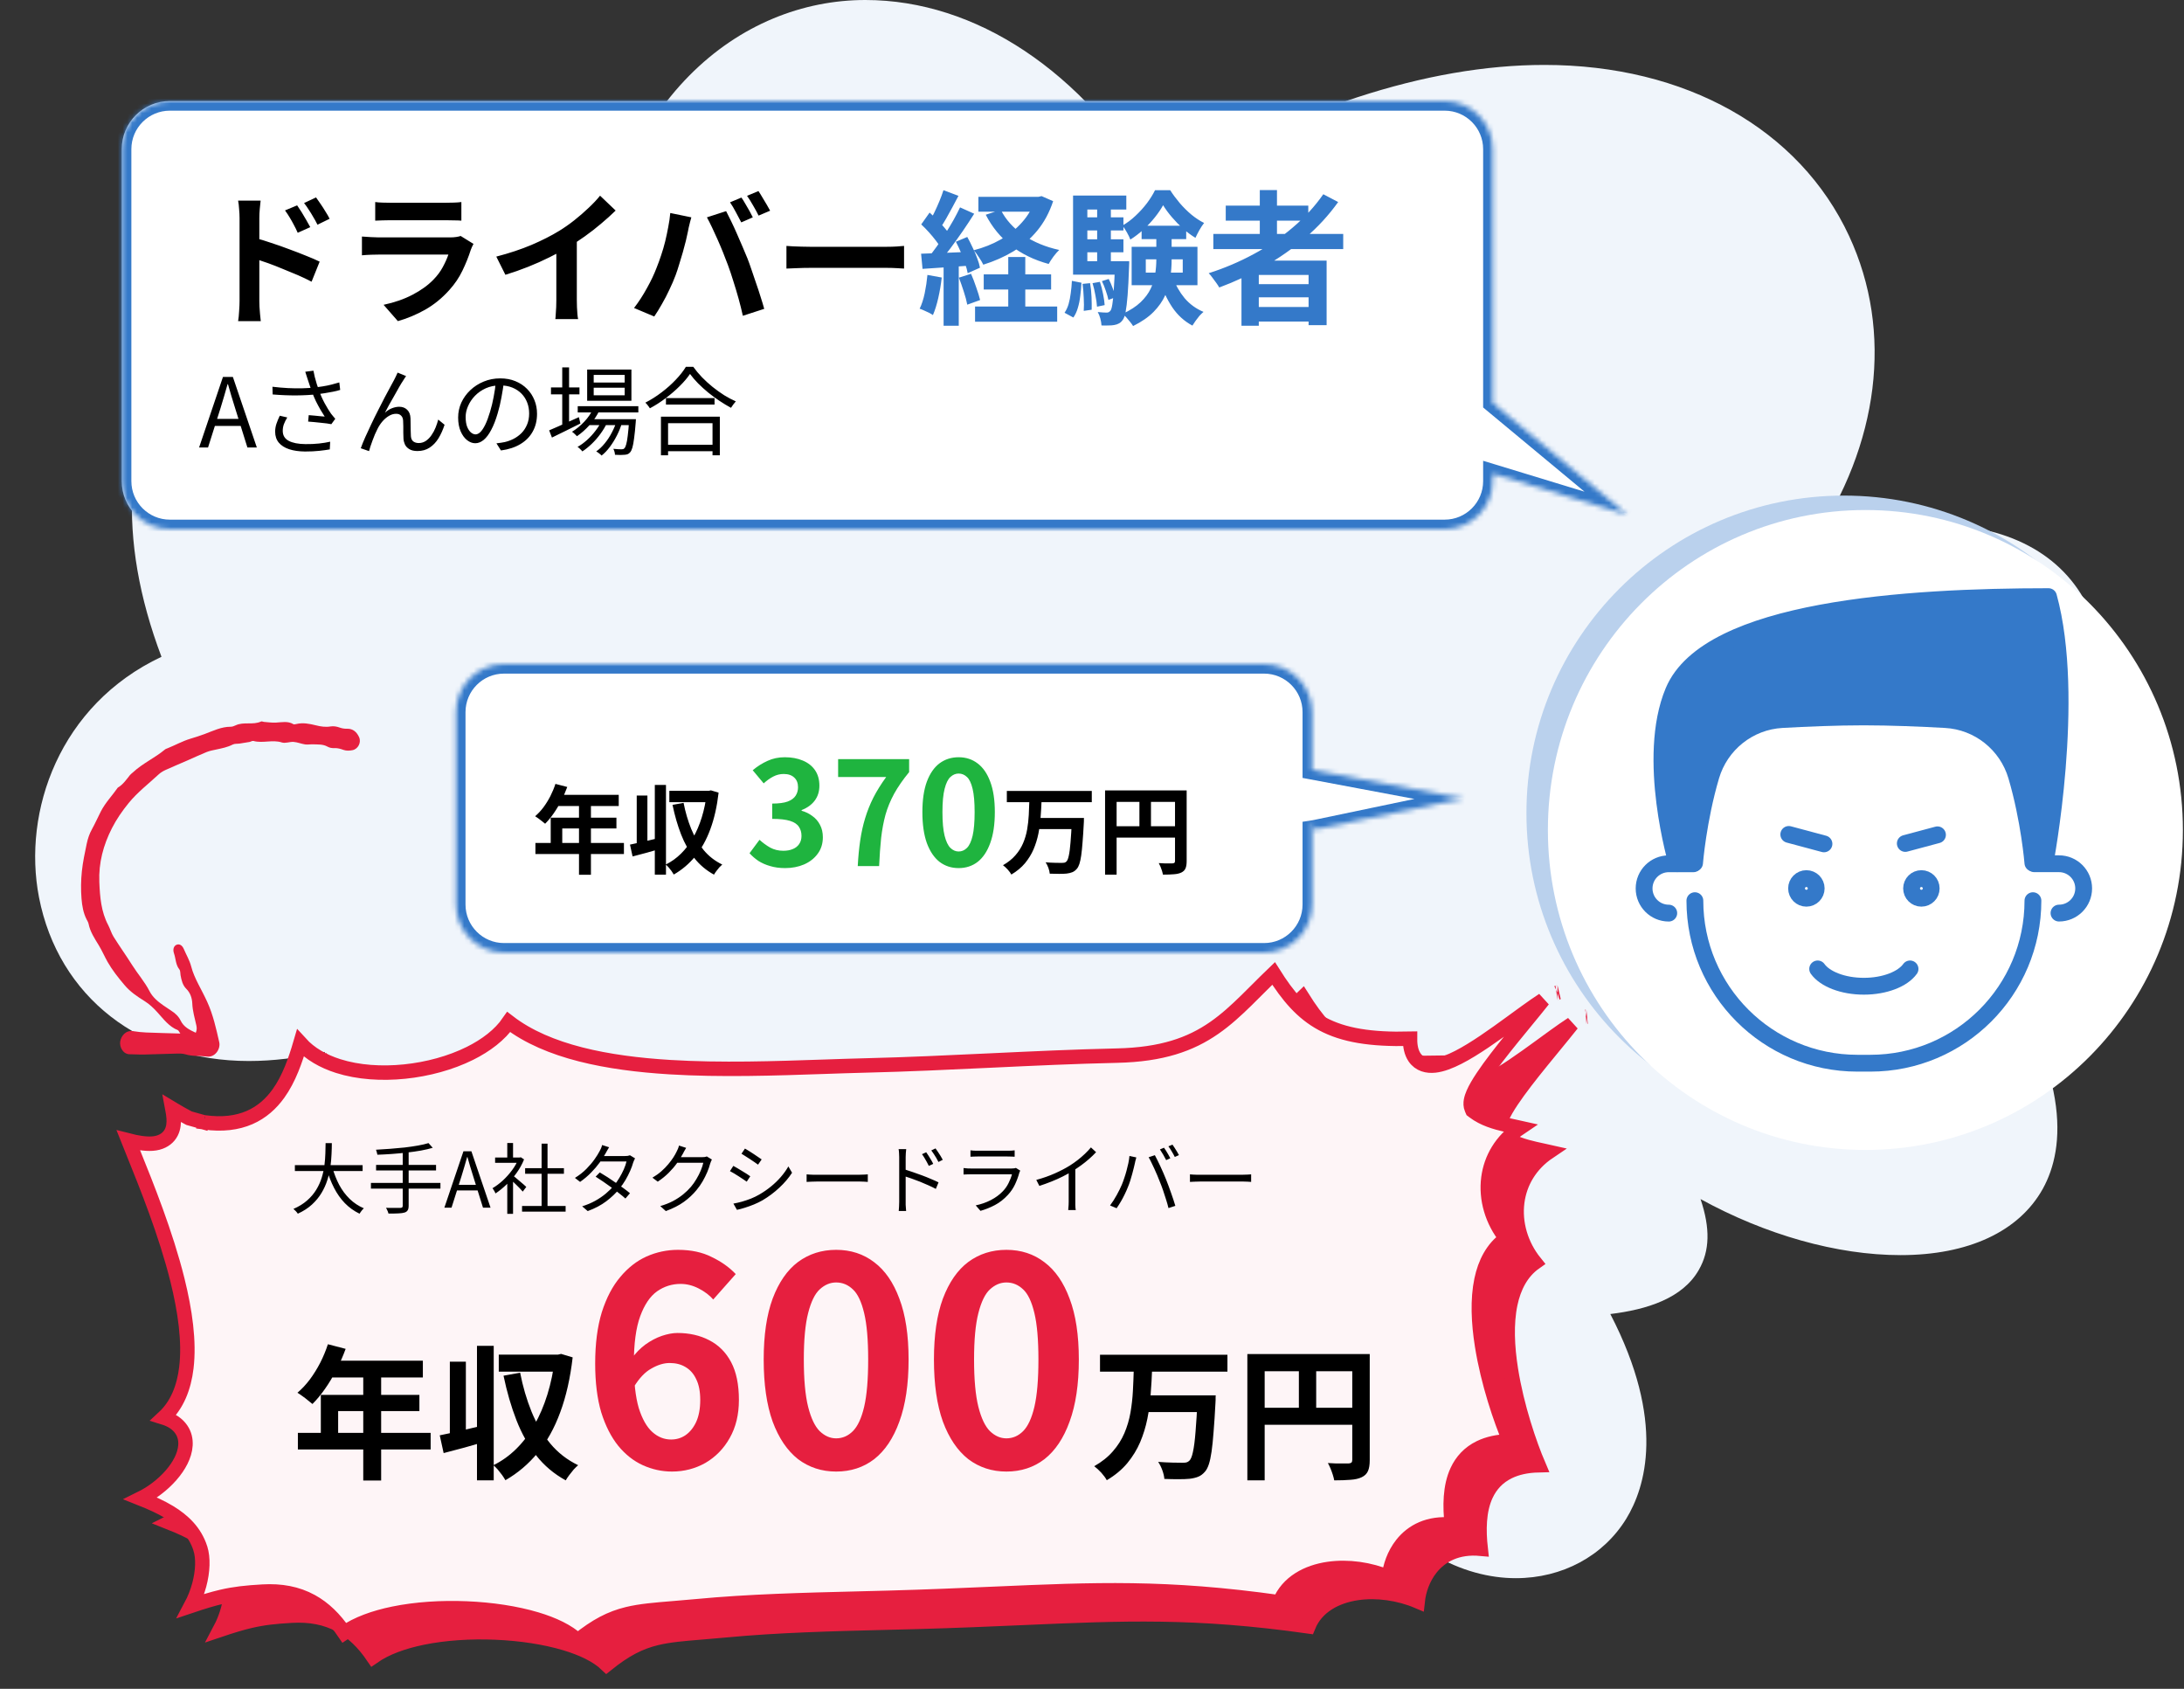
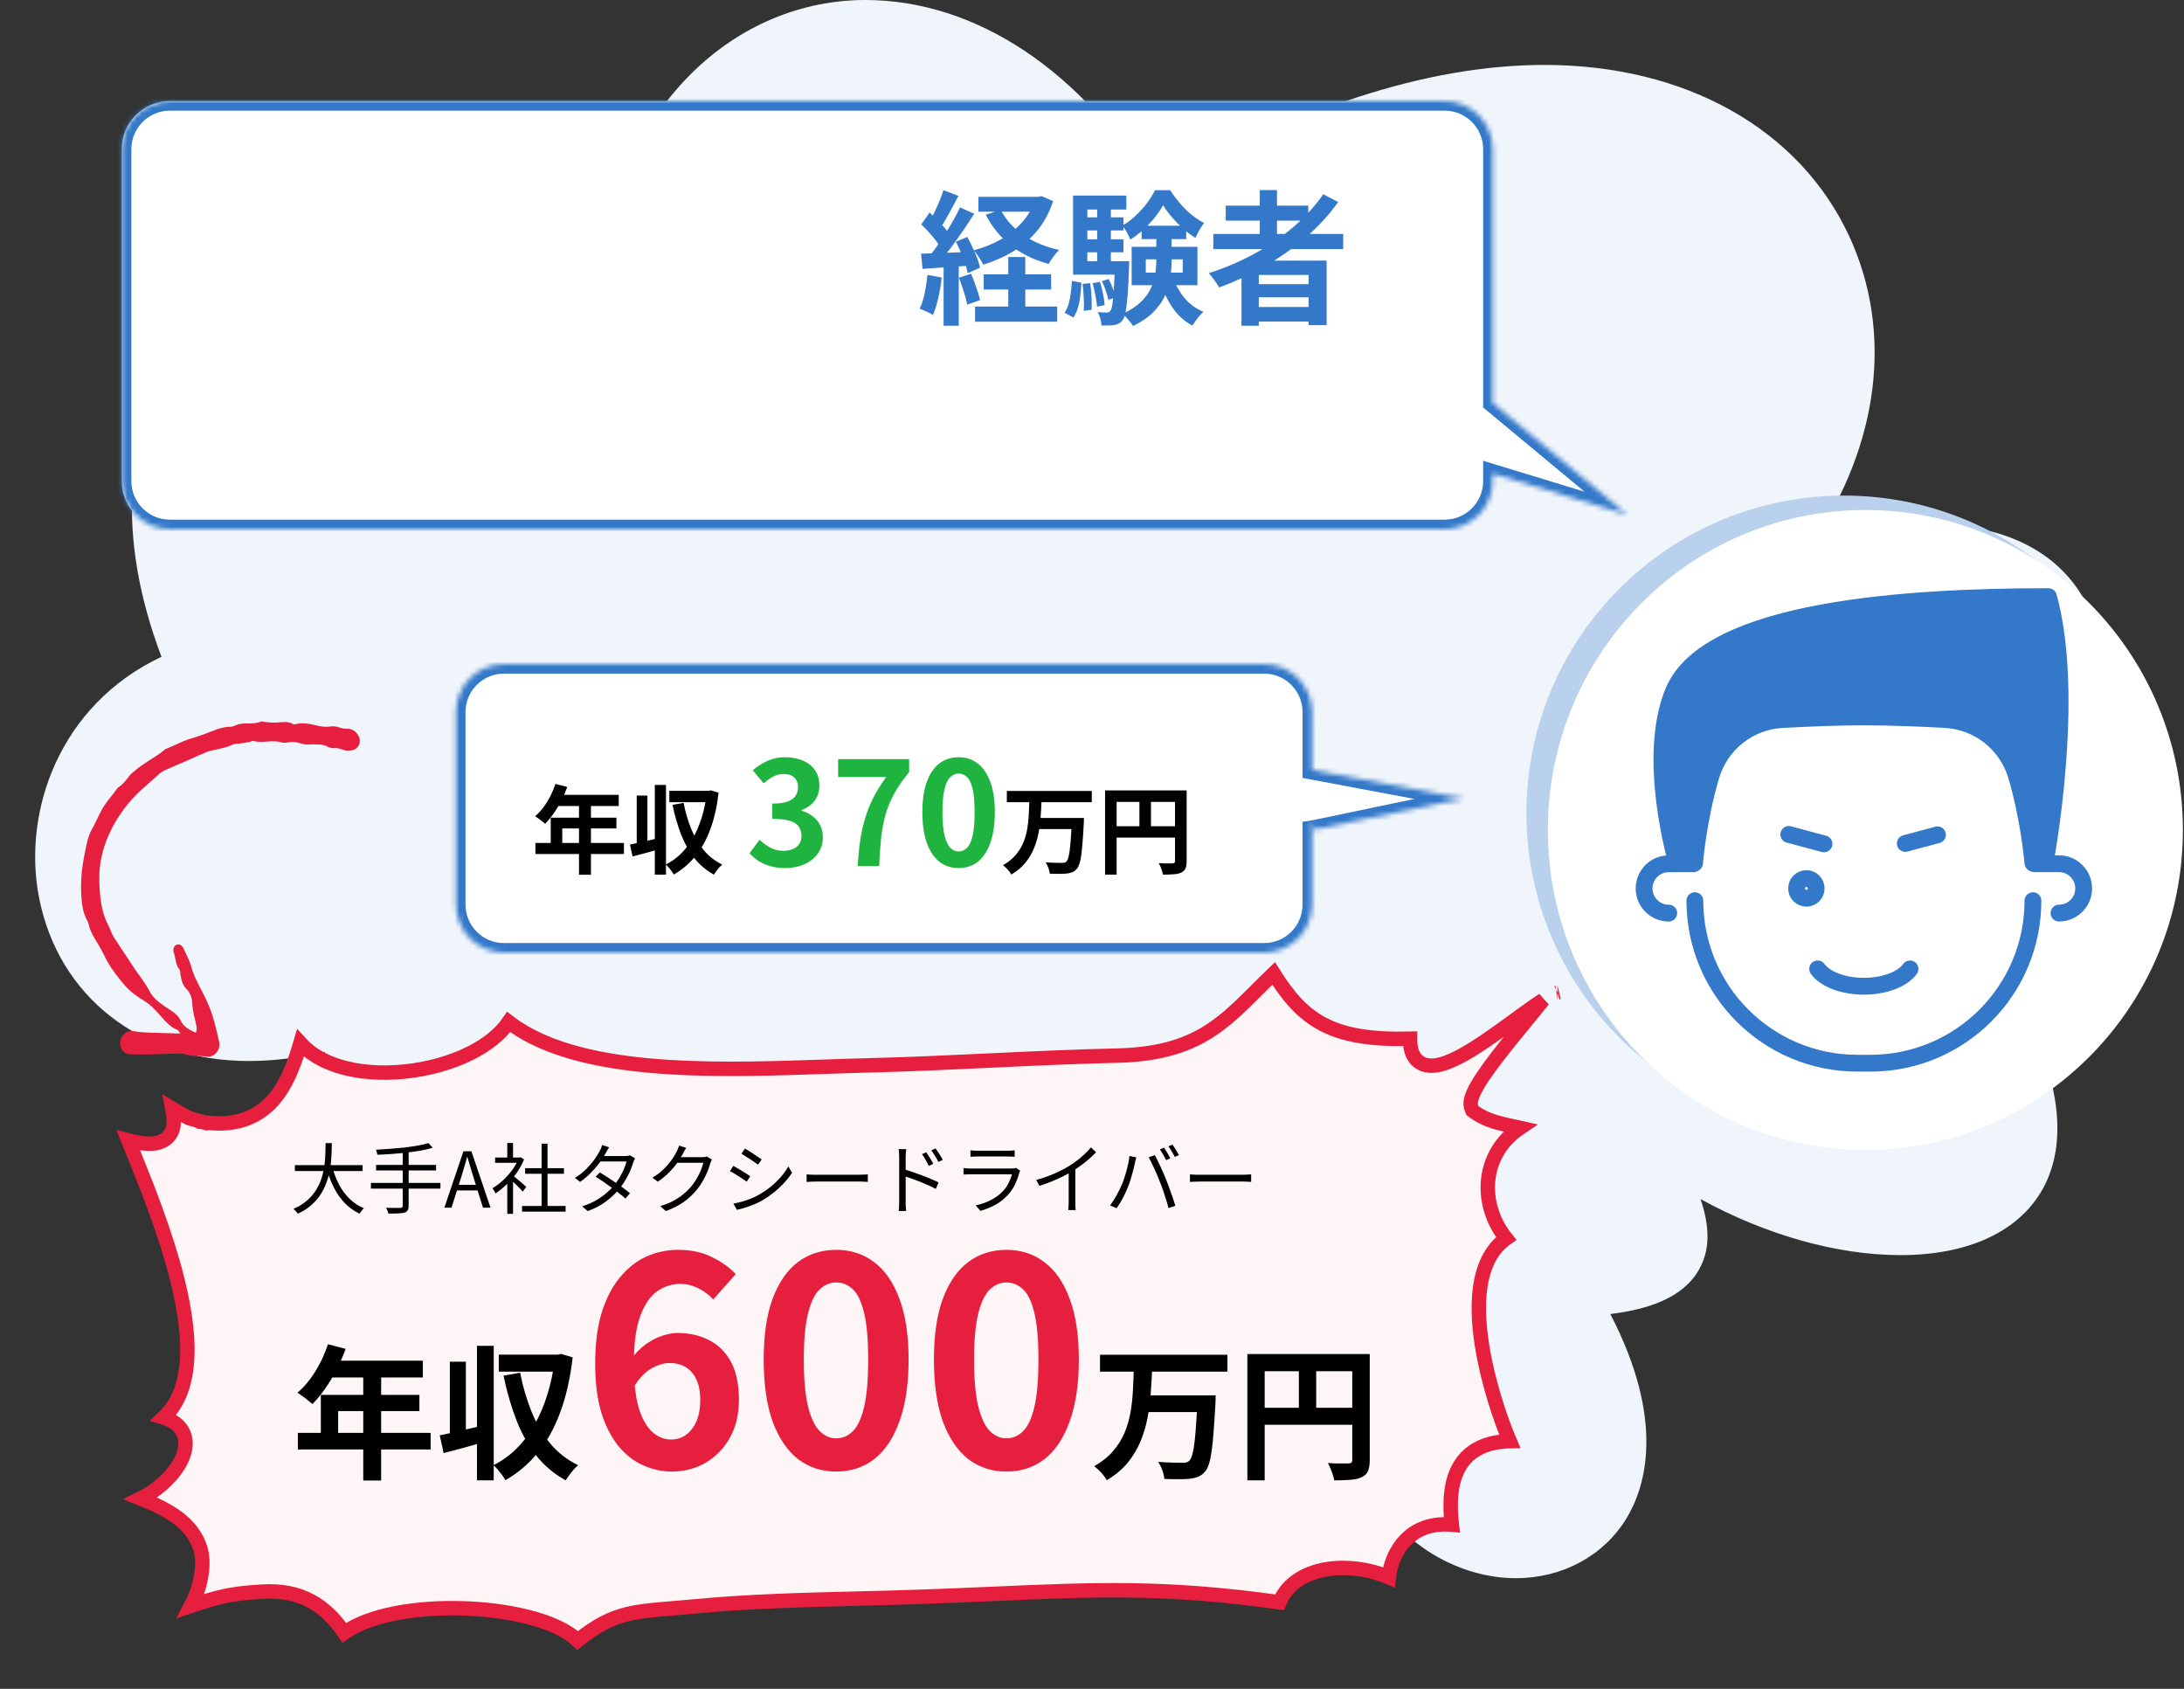
<svg xmlns="http://www.w3.org/2000/svg" width="454" height="351" viewBox="0 0 454 351" fill="none">
  <rect x="0" y="0" width="454" height="351" fill="#333333" stroke="none" />
  <path d="M315.063 328C304.438 328 290.532 322.039 282.796 305.958C274.766 314.599 265.414 319.266 255.866 319.266C241.226 319.266 228.691 309.054 221.052 291.679C212.435 310.856 192.604 319.636 173.557 319.636C156.665 319.636 141.094 312.982 131.938 301.799C127.286 296.069 122.537 287.104 123.174 274.489C113.43 280.357 103.735 283.407 94.823 283.407C83.513 283.407 74.063 278.555 68.138 269.683C59.814 257.252 59.716 238.629 67.55 218.62C62.066 219.868 56.73 220.515 51.735 220.515C29.261 220.515 12.123 207.16 8.108 186.504C4.632 168.621 12.368 146.486 33.569 136.505C24.266 111.921 25.539 89.555 37.291 73.197C47.084 59.519 63.242 51.709 81.554 51.709C95.558 51.709 109.806 56.376 122.439 65.064C127.238 20.24 154.07 0 179.874 0C202.887 0 225.067 14.834 240.05 39.926C268.694 22.643 296.604 13.493 321.037 13.493C350.366 13.493 374.065 26.802 384.396 49.075C393.65 69.038 390.565 92.374 376.758 112.845C385.767 110.258 394.042 108.964 401.386 108.964C417.202 108.964 428.806 115.11 434.143 126.292C442.565 144.037 433.85 170.885 411.914 195.423C430.863 222.826 429.345 238.583 424.644 247.086C419.699 255.958 409.172 260.857 395.07 260.857C381.801 260.857 366.965 256.605 353.5 249.212C355.556 255.311 355.409 259.979 353.157 263.906C349.779 269.868 342.336 272.178 334.747 273.102C346.351 295.468 341.993 309.192 338.076 315.616C333.327 323.379 324.758 328 315.112 328H315.063Z" fill="#F0F5FB" />
  <circle cx="383.308" cy="169" r="66" fill="#BAD1ED" />
  <ellipse cx="387.768" cy="172.5" rx="66" ry="66.5" fill="white" />
  <path d="M422.596 187.192C422.596 205.848 407.473 220.97 388.818 220.97H386.101C367.445 220.97 352.323 205.848 352.323 187.192" stroke="#3479C9" stroke-width="3.496" stroke-miterlimit="10" stroke-linecap="round" stroke-linejoin="round" />
-   <path d="M352.017 179.522H346.896C344.062 179.522 341.768 181.816 341.768 184.65C341.768 187.484 344.062 189.778 346.896 189.778" fill="white" />
  <path d="M352.017 179.522H346.896C344.062 179.522 341.768 181.816 341.768 184.65C341.768 187.484 344.062 189.778 346.896 189.778" stroke="#3479C9" stroke-width="3.496" stroke-miterlimit="10" stroke-linecap="round" stroke-linejoin="round" />
  <path d="M428.015 189.771C430.849 189.771 433.144 187.477 433.144 184.643C433.144 181.809 430.849 179.515 428.015 179.515H422.887" fill="white" />
  <path d="M428.015 189.771C430.849 189.771 433.144 187.477 433.144 184.643C433.144 181.809 430.849 179.515 428.015 179.515H422.887" stroke="#3479C9" stroke-width="3.496" stroke-miterlimit="10" stroke-linecap="round" stroke-linejoin="round" />
  <path d="M377.542 184.643C377.542 185.769 376.629 186.683 375.502 186.683C374.375 186.683 373.462 185.769 373.462 184.643C373.462 183.516 374.375 182.603 375.502 182.603C376.629 182.603 377.542 183.516 377.542 184.643Z" fill="white" stroke="#3479C9" stroke-width="3.496" />
-   <path d="M401.449 184.643C401.449 185.769 400.536 186.683 399.409 186.683C398.283 186.683 397.369 185.769 397.369 184.643C397.369 183.516 398.283 182.603 399.409 182.603C400.536 182.603 401.449 183.516 401.449 184.643Z" fill="white" stroke="#3479C9" stroke-width="3.496" />
  <path d="M371.845 173.425L379.159 175.384" stroke="#3479C9" stroke-width="3.496" stroke-miterlimit="10" stroke-linecap="round" stroke-linejoin="round" />
  <path d="M396.066 175.297L402.753 173.505" stroke="#3479C9" stroke-width="3.496" stroke-miterlimit="10" stroke-linecap="round" stroke-linejoin="round" />
  <path d="M425.83 124C396.488 124 355.091 126.55 347.887 143.668C342.059 157.508 348.615 179.5 348.615 179.5L352.257 179.362C352.257 179.362 352.971 170.409 355.659 161.289C357.619 154.646 363.519 149.933 370.432 149.547C375.517 149.262 381.767 149 387.405 149C393.05 149 399.315 149.262 404.414 149.547C411.327 149.925 417.227 154.646 419.187 161.289C421.875 170.409 422.589 179.362 422.589 179.362H425.102C425.102 179.362 431.658 145.125 425.83 124Z" fill="#3479C9" stroke="#3479C9" stroke-width="3.496" stroke-miterlimit="10" stroke-linecap="round" stroke-linejoin="round" />
  <path d="M377.848 201.375C379.355 203.48 383.085 204.974 387.448 204.974C391.819 204.974 395.541 203.48 397.049 201.375" fill="white" />
  <path d="M377.848 201.375C379.355 203.48 383.085 204.974 387.448 204.974C391.819 204.974 395.541 203.48 397.049 201.375" stroke="#3479C9" stroke-width="3.496" stroke-miterlimit="10" stroke-linecap="round" stroke-linejoin="round" />
  <mask id="path-16-inside-1_5552_21926" fill="white">
    <path fill-rule="evenodd" clip-rule="evenodd" d="M35.308 21C29.785 21 25.308 25.477 25.308 31V100C25.308 105.523 29.785 110 35.308 110H300.308C305.831 110 310.308 105.523 310.308 100V98.465L338.308 107L310.308 83.747V31C310.308 25.477 305.831 21 300.308 21H35.308Z" />
  </mask>
  <path fill-rule="evenodd" clip-rule="evenodd" d="M35.308 21C29.785 21 25.308 25.477 25.308 31V100C25.308 105.523 29.785 110 35.308 110H300.308C305.831 110 310.308 105.523 310.308 100V98.465L338.308 107L310.308 83.747V31C310.308 25.477 305.831 21 300.308 21H35.308Z" fill="white" />
  <path d="M310.308 98.465L310.891 96.552L308.308 95.765V98.465H310.308ZM338.308 107L337.725 108.913L339.586 105.461L338.308 107ZM310.308 83.747H308.308V84.686L309.03 85.286L310.308 83.747ZM27.308 31C27.308 26.582 30.89 23 35.308 23V19C28.681 19 23.308 24.373 23.308 31H27.308ZM27.308 100V31H23.308V100H27.308ZM35.308 108C30.89 108 27.308 104.418 27.308 100H23.308C23.308 106.627 28.681 112 35.308 112V108ZM300.308 108H35.308V112H300.308V108ZM308.308 100C308.308 104.418 304.726 108 300.308 108V112C306.936 112 312.308 106.627 312.308 100H308.308ZM308.308 98.465V100H312.308V98.465H308.308ZM309.725 100.378L337.725 108.913L338.891 105.087L310.891 96.552L309.725 100.378ZM339.586 105.461L311.586 82.209L309.03 85.286L337.03 108.539L339.586 105.461ZM308.308 31V83.747H312.308V31H308.308ZM300.308 23C304.726 23 308.308 26.582 308.308 31H312.308C312.308 24.373 306.936 19 300.308 19V23ZM35.308 23H300.308V19H35.308V23Z" fill="#3479C9" mask="url(#path-16-inside-1_5552_21926)" />
  <mask id="path-18-inside-2_5552_21926" fill="white">
    <path fill-rule="evenodd" clip-rule="evenodd" d="M104.768 138C99.245 138 94.768 142.477 94.768 148V188C94.768 193.523 99.245 198 104.768 198H262.768C268.291 198 272.768 193.523 272.768 188V170.796L273.291 172.426L304.308 165.943L272.768 160.02V148C272.768 142.477 268.291 138 262.768 138H104.768Z" />
  </mask>
  <path fill-rule="evenodd" clip-rule="evenodd" d="M104.768 138C99.245 138 94.768 142.477 94.768 148V188C94.768 193.523 99.245 198 104.768 198H262.768C268.291 198 272.768 193.523 272.768 188V170.796L273.291 172.426L304.308 165.943L272.768 160.02V148C272.768 142.477 268.291 138 262.768 138H104.768Z" fill="white" />
  <path d="M272.768 170.796L274.672 170.184L270.768 170.796H272.768ZM273.291 172.426L271.387 173.037L271.938 174.752L273.701 174.384L273.291 172.426ZM304.308 165.943L304.717 167.9L304.677 163.977L304.308 165.943ZM272.768 160.02H270.768V161.679L272.399 161.986L272.768 160.02ZM96.768 148C96.768 143.582 100.349 140 104.768 140V136C98.14 136 92.768 141.373 92.768 148H96.768ZM96.768 188V148H92.768V188H96.768ZM104.768 196C100.349 196 96.768 192.418 96.768 188H92.768C92.768 194.627 98.14 200 104.768 200V196ZM262.768 196H104.768V200H262.768V196ZM270.768 188C270.768 192.418 267.186 196 262.768 196V200C269.395 200 274.768 194.627 274.768 188H270.768ZM270.768 170.796V188H274.768V170.796H270.768ZM270.864 171.407L271.387 173.037L275.196 171.814L274.672 170.184L270.864 171.407ZM273.701 174.384L304.717 167.9L303.899 163.985L272.882 170.468L273.701 174.384ZM304.677 163.977L273.137 158.054L272.399 161.986L303.939 167.908L304.677 163.977ZM270.768 148V160.02H274.768V148H270.768ZM262.768 140C267.186 140 270.768 143.582 270.768 148H274.768C274.768 141.373 269.395 136 262.768 136V140ZM104.768 140H262.768V136H104.768V140Z" fill="#3479C9" mask="url(#path-18-inside-2_5552_21926)" />
-   <path d="M61.768 42.68C62.048 43.08 62.358 43.55 62.698 44.09C63.038 44.63 63.358 45.17 63.658 45.71C63.978 46.25 64.258 46.75 64.498 47.21L61.888 48.38C61.608 47.74 61.328 47.17 61.048 46.67C60.788 46.17 60.518 45.69 60.238 45.23C59.958 44.75 59.628 44.25 59.248 43.73L61.768 42.68ZM65.698 41.03C65.998 41.43 66.318 41.89 66.658 42.41C67.018 42.93 67.358 43.46 67.678 44C68.018 44.52 68.298 45.01 68.518 45.47L65.998 46.7C65.678 46.06 65.368 45.5 65.068 45.02C64.788 44.52 64.498 44.05 64.198 43.61C63.918 43.15 63.588 42.68 63.208 42.2L65.698 41.03ZM49.798 62.57C49.798 62.17 49.798 61.54 49.798 60.68C49.798 59.8 49.798 58.79 49.798 57.65C49.798 56.49 49.798 55.29 49.798 54.05C49.798 52.79 49.798 51.58 49.798 50.42C49.798 49.24 49.798 48.2 49.798 47.3C49.798 46.4 49.798 45.74 49.798 45.32C49.798 44.78 49.768 44.17 49.708 43.49C49.668 42.81 49.598 42.21 49.498 41.69H54.178C54.118 42.21 54.058 42.79 53.998 43.43C53.938 44.07 53.908 44.7 53.908 45.32C53.908 45.86 53.908 46.61 53.908 47.57C53.908 48.53 53.908 49.6 53.908 50.78C53.908 51.94 53.908 53.13 53.908 54.35C53.908 55.57 53.908 56.74 53.908 57.86C53.908 58.96 53.908 59.93 53.908 60.77C53.908 61.59 53.908 62.19 53.908 62.57C53.908 62.83 53.918 63.22 53.938 63.74C53.978 64.24 54.018 64.76 54.058 65.3C54.118 65.84 54.168 66.32 54.208 66.74H49.498C49.598 66.16 49.668 65.47 49.708 64.67C49.768 63.85 49.798 63.15 49.798 62.57ZM53.038 49.46C54.038 49.72 55.148 50.06 56.368 50.48C57.608 50.88 58.858 51.32 60.118 51.8C61.378 52.26 62.568 52.72 63.688 53.18C64.808 53.62 65.728 54.02 66.448 54.38L64.768 58.55C63.908 58.09 62.968 57.64 61.948 57.2C60.928 56.76 59.888 56.33 58.828 55.91C57.788 55.47 56.768 55.07 55.768 54.71C54.768 54.35 53.858 54.04 53.038 53.78V49.46ZM77.998 41.99C78.418 42.05 78.918 42.09 79.498 42.11C80.078 42.13 80.618 42.14 81.118 42.14C81.498 42.14 82.078 42.14 82.858 42.14C83.658 42.14 84.538 42.14 85.498 42.14C86.478 42.14 87.448 42.14 88.408 42.14C89.368 42.14 90.228 42.14 90.988 42.14C91.748 42.14 92.308 42.14 92.668 42.14C93.128 42.14 93.678 42.13 94.318 42.11C94.958 42.09 95.488 42.05 95.908 41.99V45.86C95.508 45.82 94.988 45.8 94.348 45.8C93.728 45.78 93.148 45.77 92.608 45.77C92.288 45.77 91.738 45.77 90.958 45.77C90.198 45.77 89.328 45.77 88.348 45.77C87.388 45.77 86.418 45.77 85.438 45.77C84.478 45.77 83.608 45.77 82.828 45.77C82.048 45.77 81.478 45.77 81.118 45.77C80.638 45.77 80.108 45.78 79.528 45.8C78.968 45.82 78.458 45.84 77.998 45.86V41.99ZM98.428 50.69C98.328 50.89 98.218 51.11 98.098 51.35C97.998 51.59 97.918 51.79 97.858 51.95C97.398 53.39 96.818 54.83 96.118 56.27C95.438 57.69 94.538 59.02 93.418 60.26C91.918 61.94 90.238 63.31 88.378 64.37C86.518 65.41 84.628 66.2 82.708 66.74L79.738 63.35C81.998 62.87 84.008 62.17 85.768 61.25C87.528 60.33 88.978 59.28 90.118 58.1C90.918 57.28 91.558 56.42 92.038 55.52C92.538 54.6 92.928 53.73 93.208 52.91C92.988 52.91 92.608 52.91 92.068 52.91C91.528 52.91 90.878 52.91 90.118 52.91C89.378 52.91 88.578 52.91 87.718 52.91C86.858 52.91 85.978 52.91 85.078 52.91C84.178 52.91 83.318 52.91 82.498 52.91C81.678 52.91 80.938 52.91 80.278 52.91C79.638 52.91 79.118 52.91 78.718 52.91C78.358 52.91 77.848 52.92 77.188 52.94C76.528 52.96 75.878 53 75.238 53.06V49.16C75.878 49.2 76.498 49.24 77.098 49.28C77.718 49.32 78.258 49.34 78.718 49.34C79.018 49.34 79.468 49.34 80.068 49.34C80.688 49.34 81.398 49.34 82.198 49.34C82.998 49.34 83.848 49.34 84.748 49.34C85.668 49.34 86.578 49.34 87.478 49.34C88.398 49.34 89.268 49.34 90.088 49.34C90.908 49.34 91.618 49.34 92.218 49.34C92.818 49.34 93.268 49.34 93.568 49.34C94.048 49.34 94.478 49.31 94.858 49.25C95.258 49.19 95.558 49.12 95.758 49.04L98.428 50.69ZM103.168 53.33C105.868 52.63 108.308 51.82 110.488 50.9C112.688 49.96 114.618 48.98 116.278 47.96C117.318 47.32 118.358 46.59 119.398 45.77C120.458 44.93 121.448 44.07 122.368 43.19C123.308 42.31 124.098 41.47 124.738 40.67L127.978 43.76C127.058 44.66 126.048 45.57 124.948 46.49C123.868 47.41 122.738 48.29 121.558 49.13C120.378 49.97 119.208 50.74 118.048 51.44C116.908 52.1 115.628 52.78 114.208 53.48C112.808 54.18 111.328 54.84 109.768 55.46C108.208 56.08 106.638 56.63 105.058 57.11L103.168 53.33ZM115.648 49.88L119.908 48.89V62.39C119.908 62.83 119.918 63.31 119.938 63.83C119.958 64.35 119.988 64.83 120.028 65.27C120.068 65.73 120.118 66.08 120.178 66.32H115.438C115.478 66.08 115.508 65.73 115.528 65.27C115.568 64.83 115.598 64.35 115.618 63.83C115.638 63.31 115.648 62.83 115.648 62.39V49.88ZM154.122 41.06C154.382 41.42 154.652 41.85 154.932 42.35C155.232 42.85 155.522 43.35 155.802 43.85C156.082 44.35 156.312 44.79 156.492 45.17L154.092 46.22C153.772 45.6 153.402 44.9 152.982 44.12C152.562 43.32 152.152 42.63 151.752 42.05L154.122 41.06ZM157.662 39.71C157.922 40.09 158.202 40.54 158.502 41.06C158.822 41.56 159.122 42.06 159.402 42.56C159.682 43.04 159.912 43.45 160.092 43.79L157.692 44.81C157.392 44.19 157.012 43.49 156.552 42.71C156.112 41.93 155.692 41.26 155.292 40.7L157.662 39.71ZM136.482 55.67C136.822 54.83 137.142 53.95 137.442 53.03C137.762 52.09 138.042 51.13 138.282 50.15C138.522 49.15 138.732 48.16 138.912 47.18C139.112 46.2 139.252 45.23 139.332 44.27L143.712 45.17C143.632 45.45 143.542 45.78 143.442 46.16C143.342 46.54 143.252 46.91 143.172 47.27C143.092 47.63 143.032 47.93 142.992 48.17C142.892 48.69 142.752 49.32 142.572 50.06C142.392 50.8 142.182 51.59 141.942 52.43C141.702 53.25 141.452 54.08 141.192 54.92C140.952 55.74 140.702 56.5 140.442 57.2C140.082 58.16 139.652 59.16 139.152 60.2C138.672 61.24 138.152 62.24 137.592 63.2C137.052 64.16 136.522 65.02 136.002 65.78L131.802 64.01C132.762 62.77 133.652 61.4 134.472 59.9C135.312 58.4 135.982 56.99 136.482 55.67ZM151.302 55.04C151.002 54.24 150.672 53.39 150.312 52.49C149.952 51.59 149.572 50.69 149.172 49.79C148.772 48.89 148.382 48.04 148.002 47.24C147.622 46.44 147.272 45.75 146.952 45.17L150.942 43.88C151.242 44.46 151.592 45.16 151.992 45.98C152.392 46.8 152.792 47.67 153.192 48.59C153.592 49.49 153.982 50.39 154.362 51.29C154.742 52.19 155.082 53 155.382 53.72C155.642 54.38 155.922 55.16 156.222 56.06C156.542 56.96 156.862 57.9 157.182 58.88C157.522 59.84 157.832 60.78 158.112 61.7C158.412 62.62 158.662 63.45 158.862 64.19L154.422 65.63C154.162 64.45 153.862 63.25 153.522 62.03C153.182 60.81 152.822 59.61 152.442 58.43C152.082 57.25 151.702 56.12 151.302 55.04ZM163.482 51.11C163.842 51.13 164.302 51.16 164.862 51.2C165.422 51.22 166.002 51.24 166.602 51.26C167.222 51.28 167.792 51.29 168.312 51.29C168.812 51.29 169.432 51.29 170.172 51.29C170.912 51.29 171.712 51.29 172.572 51.29C173.452 51.29 174.352 51.29 175.272 51.29C176.212 51.29 177.142 51.29 178.062 51.29C178.982 51.29 179.852 51.29 180.672 51.29C181.492 51.29 182.222 51.29 182.862 51.29C183.522 51.29 184.042 51.29 184.422 51.29C185.122 51.29 185.782 51.27 186.402 51.23C187.022 51.17 187.532 51.13 187.932 51.11V55.82C187.592 55.8 187.082 55.77 186.402 55.73C185.722 55.69 185.062 55.67 184.422 55.67C184.042 55.67 183.522 55.67 182.862 55.67C182.202 55.67 181.462 55.67 180.642 55.67C179.822 55.67 178.952 55.67 178.032 55.67C177.132 55.67 176.212 55.67 175.272 55.67C174.332 55.67 173.422 55.67 172.542 55.67C171.682 55.67 170.882 55.67 170.142 55.67C169.422 55.67 168.812 55.67 168.312 55.67C167.452 55.67 166.572 55.69 165.672 55.73C164.772 55.75 164.042 55.78 163.482 55.82V51.11ZM41.388 93L46.348 78.34H48.408L53.388 93H51.428L48.868 84.8C48.601 83.96 48.348 83.14 48.108 82.34C47.868 81.527 47.628 80.693 47.388 79.84H47.308C47.081 80.693 46.841 81.527 46.588 82.34C46.348 83.14 46.101 83.96 45.848 84.8L43.248 93H41.388ZM43.968 88.52V87.06H50.728V88.52H43.968ZM63.956 78.82C63.889 78.607 63.809 78.36 63.716 78.08C63.636 77.8 63.549 77.527 63.456 77.26L65.156 77.04C65.223 77.427 65.316 77.867 65.436 78.36C65.556 78.84 65.696 79.333 65.856 79.84C66.016 80.333 66.176 80.793 66.336 81.22C66.643 82.087 67.029 82.953 67.496 83.82C67.963 84.673 68.403 85.393 68.816 85.98C68.963 86.167 69.109 86.347 69.256 86.52C69.403 86.693 69.549 86.867 69.696 87.04L68.876 88.16C68.636 88.107 68.316 88.053 67.916 88C67.529 87.947 67.103 87.9 66.636 87.86C66.183 87.807 65.729 87.76 65.276 87.72C64.823 87.68 64.416 87.647 64.056 87.62L64.176 86.28C64.549 86.307 64.943 86.34 65.356 86.38C65.783 86.42 66.183 86.46 66.556 86.5C66.943 86.527 67.256 86.553 67.496 86.58C67.216 86.153 66.916 85.667 66.596 85.12C66.276 84.56 65.963 83.973 65.656 83.36C65.363 82.733 65.103 82.12 64.876 81.52C64.663 80.933 64.483 80.413 64.336 79.96C64.189 79.507 64.063 79.127 63.956 78.82ZM56.636 80.38C57.756 80.513 58.836 80.607 59.876 80.66C60.929 80.713 61.923 80.727 62.856 80.7C63.803 80.673 64.656 80.62 65.416 80.54C65.949 80.473 66.509 80.393 67.096 80.3C67.696 80.207 68.289 80.087 68.876 79.94C69.463 79.793 70.016 79.64 70.536 79.48L70.716 81.04C70.249 81.187 69.736 81.313 69.176 81.42C68.616 81.527 68.056 81.627 67.496 81.72C66.936 81.813 66.409 81.887 65.916 81.94C64.649 82.087 63.229 82.167 61.656 82.18C60.096 82.193 58.436 82.127 56.676 81.98L56.636 80.38ZM59.716 86.76C59.423 87.24 59.189 87.707 59.016 88.16C58.856 88.6 58.776 89.06 58.776 89.54C58.776 90.487 59.189 91.18 60.016 91.62C60.843 92.06 61.996 92.287 63.476 92.3C64.503 92.313 65.443 92.273 66.296 92.18C67.163 92.087 67.943 91.96 68.636 91.8L68.556 93.4C67.943 93.507 67.209 93.607 66.356 93.7C65.503 93.793 64.516 93.84 63.396 93.84C62.129 93.827 61.029 93.667 60.096 93.36C59.176 93.053 58.463 92.6 57.956 92C57.449 91.387 57.196 90.627 57.196 89.72C57.196 89.173 57.283 88.633 57.456 88.1C57.643 87.553 57.876 86.987 58.156 86.4L59.716 86.76ZM84.416 78.16C84.336 78.267 84.236 78.413 84.116 78.6C84.009 78.773 83.896 78.953 83.776 79.14C83.549 79.473 83.276 79.92 82.956 80.48C82.649 81.027 82.316 81.62 81.956 82.26C81.596 82.887 81.243 83.507 80.896 84.12C80.563 84.733 80.269 85.287 80.016 85.78C80.496 85.34 80.989 85.027 81.496 84.84C82.016 84.64 82.516 84.54 82.996 84.54C83.663 84.54 84.209 84.747 84.636 85.16C85.076 85.573 85.309 86.173 85.336 86.96C85.349 87.36 85.356 87.787 85.356 88.24C85.369 88.68 85.376 89.113 85.376 89.54C85.376 89.953 85.389 90.327 85.416 90.66C85.456 91.167 85.629 91.533 85.936 91.76C86.243 91.973 86.609 92.08 87.036 92.08C87.583 92.08 88.076 91.933 88.516 91.64C88.969 91.333 89.363 90.933 89.696 90.44C90.043 89.947 90.329 89.413 90.556 88.84C90.783 88.267 90.963 87.72 91.096 87.2L92.416 88.28C92.069 89.347 91.643 90.293 91.136 91.12C90.629 91.933 90.016 92.573 89.296 93.04C88.589 93.507 87.749 93.74 86.776 93.74C86.069 93.74 85.503 93.607 85.076 93.34C84.663 93.087 84.363 92.767 84.176 92.38C84.003 91.993 83.903 91.6 83.876 91.2C83.863 90.813 83.849 90.393 83.836 89.94C83.836 89.487 83.836 89.04 83.836 88.6C83.836 88.16 83.823 87.76 83.796 87.4C83.769 86.96 83.629 86.62 83.376 86.38C83.136 86.127 82.789 86 82.336 86C81.803 86 81.283 86.16 80.776 86.48C80.283 86.787 79.829 87.187 79.416 87.68C79.016 88.173 78.689 88.687 78.436 89.22C78.289 89.513 78.123 89.867 77.936 90.28C77.763 90.693 77.596 91.12 77.436 91.56C77.276 92 77.129 92.413 76.996 92.8C76.876 93.187 76.783 93.507 76.716 93.76L74.996 93.16C75.236 92.48 75.549 91.707 75.936 90.84C76.323 89.973 76.743 89.067 77.196 88.12C77.649 87.16 78.116 86.213 78.596 85.28C79.076 84.333 79.529 83.447 79.956 82.62C80.396 81.78 80.789 81.047 81.136 80.42C81.483 79.78 81.743 79.3 81.916 78.98C82.036 78.74 82.156 78.5 82.276 78.26C82.409 78.007 82.536 77.733 82.656 77.44L84.416 78.16ZM104.756 79.34C104.623 80.38 104.449 81.467 104.236 82.6C104.036 83.733 103.776 84.833 103.456 85.9C103.056 87.273 102.609 88.42 102.116 89.34C101.636 90.26 101.116 90.953 100.556 91.42C99.996 91.887 99.409 92.12 98.796 92.12C98.209 92.12 97.643 91.907 97.096 91.48C96.549 91.053 96.103 90.44 95.756 89.64C95.409 88.827 95.236 87.873 95.236 86.78C95.236 85.687 95.456 84.653 95.896 83.68C96.349 82.707 96.969 81.847 97.756 81.1C98.556 80.34 99.489 79.74 100.556 79.3C101.623 78.86 102.763 78.64 103.976 78.64C105.149 78.64 106.203 78.833 107.136 79.22C108.083 79.607 108.889 80.14 109.556 80.82C110.223 81.487 110.736 82.267 111.096 83.16C111.456 84.04 111.636 84.987 111.636 86C111.636 87.4 111.336 88.633 110.736 89.7C110.149 90.767 109.296 91.633 108.176 92.3C107.069 92.967 105.723 93.407 104.136 93.62L103.196 92.14C103.516 92.1 103.823 92.06 104.116 92.02C104.409 91.98 104.676 91.933 104.916 91.88C105.556 91.733 106.176 91.507 106.776 91.2C107.389 90.88 107.936 90.48 108.416 90C108.896 89.507 109.276 88.927 109.556 88.26C109.849 87.58 109.996 86.807 109.996 85.94C109.996 85.127 109.863 84.373 109.596 83.68C109.329 82.973 108.936 82.353 108.416 81.82C107.896 81.287 107.263 80.867 106.516 80.56C105.769 80.253 104.916 80.1 103.956 80.1C102.863 80.1 101.869 80.3 100.976 80.7C100.096 81.1 99.343 81.627 98.716 82.28C98.103 82.92 97.629 83.627 97.296 84.4C96.963 85.16 96.796 85.907 96.796 86.64C96.796 87.48 96.903 88.173 97.116 88.72C97.343 89.253 97.609 89.647 97.916 89.9C98.236 90.153 98.549 90.28 98.856 90.28C99.176 90.28 99.503 90.127 99.836 89.82C100.169 89.5 100.509 88.993 100.856 88.3C101.203 87.593 101.543 86.68 101.876 85.56C102.169 84.6 102.416 83.58 102.616 82.5C102.829 81.42 102.983 80.36 103.076 79.32L104.756 79.34ZM120.096 84.42H132.696V85.72H120.096V84.42ZM122.356 87.12H131.056V88.36H122.356V87.12ZM123.316 84.9L124.636 85.24C124.116 86.347 123.429 87.373 122.576 88.32C121.736 89.253 120.856 90.033 119.936 90.66C119.869 90.58 119.769 90.48 119.636 90.36C119.516 90.24 119.389 90.12 119.256 90C119.123 89.88 119.003 89.793 118.896 89.74C119.816 89.18 120.669 88.48 121.456 87.64C122.256 86.8 122.876 85.887 123.316 84.9ZM130.776 87.12H132.196C132.196 87.12 132.189 87.2 132.176 87.36C132.176 87.507 132.169 87.627 132.156 87.72C132.049 89.107 131.936 90.227 131.816 91.08C131.709 91.933 131.589 92.587 131.456 93.04C131.323 93.493 131.163 93.82 130.976 94.02C130.816 94.207 130.643 94.333 130.456 94.4C130.269 94.467 130.056 94.507 129.816 94.52C129.603 94.547 129.316 94.56 128.956 94.56C128.609 94.56 128.236 94.547 127.836 94.52C127.836 94.333 127.803 94.12 127.736 93.88C127.669 93.653 127.589 93.453 127.496 93.28C127.869 93.32 128.209 93.347 128.516 93.36C128.823 93.373 129.049 93.38 129.196 93.38C129.329 93.38 129.443 93.367 129.536 93.34C129.643 93.313 129.729 93.253 129.796 93.16C129.943 93.027 130.069 92.753 130.176 92.34C130.296 91.927 130.403 91.32 130.496 90.52C130.603 89.707 130.696 88.653 130.776 87.36V87.12ZM123.416 80.58V82.16H129.856V80.58H123.416ZM123.416 77.92V79.5H129.856V77.92H123.416ZM122.056 76.8H131.256V83.3H122.056V76.8ZM114.536 80.52H120.456V81.96H114.536V80.52ZM116.876 76.36H118.296V88.66H116.876V76.36ZM114.156 89.44C114.663 89.227 115.249 88.973 115.916 88.68C116.583 88.387 117.296 88.067 118.056 87.72C118.816 87.373 119.576 87.033 120.336 86.7L120.656 88.02C119.629 88.527 118.596 89.04 117.556 89.56C116.516 90.067 115.576 90.527 114.736 90.94L114.156 89.44ZM128.236 87.36L129.276 87.92C129.036 88.76 128.696 89.613 128.256 90.48C127.816 91.347 127.323 92.147 126.776 92.88C126.229 93.613 125.656 94.213 125.056 94.68C124.923 94.533 124.749 94.38 124.536 94.22C124.336 94.06 124.136 93.927 123.936 93.82C124.563 93.393 125.156 92.833 125.716 92.14C126.289 91.447 126.789 90.68 127.216 89.84C127.656 89 127.996 88.173 128.236 87.36ZM125.096 87.4L126.136 88C125.789 88.72 125.343 89.453 124.796 90.2C124.263 90.933 123.669 91.613 123.016 92.24C122.363 92.867 121.709 93.393 121.056 93.82C120.936 93.66 120.783 93.493 120.596 93.32C120.423 93.147 120.243 93 120.056 92.88C120.709 92.52 121.363 92.047 122.016 91.46C122.669 90.873 123.263 90.227 123.796 89.52C124.343 88.813 124.776 88.107 125.096 87.4ZM138.436 82.74H148.536V84.08H138.436V82.74ZM138.076 92.44H148.796V93.78H138.076V92.44ZM137.396 86.6H149.636V94.62H148.116V87.96H138.876V94.62H137.396V86.6ZM143.436 77.72C142.889 78.533 142.176 79.373 141.296 80.24C140.429 81.107 139.463 81.94 138.396 82.74C137.343 83.54 136.243 84.247 135.096 84.86C135.029 84.753 134.943 84.627 134.836 84.48C134.729 84.333 134.616 84.187 134.496 84.04C134.376 83.893 134.263 83.773 134.156 83.68C135.329 83.08 136.456 82.367 137.536 81.54C138.629 80.713 139.609 79.84 140.476 78.92C141.356 78 142.056 77.107 142.576 76.24H144.116C144.649 76.987 145.256 77.713 145.936 78.42C146.629 79.127 147.363 79.793 148.136 80.42C148.923 81.047 149.723 81.62 150.536 82.14C151.363 82.647 152.169 83.073 152.956 83.42C152.783 83.607 152.609 83.82 152.436 84.06C152.263 84.3 152.103 84.533 151.956 84.76C151.169 84.333 150.376 83.853 149.576 83.32C148.776 82.787 147.996 82.213 147.236 81.6C146.476 80.973 145.769 80.333 145.116 79.68C144.463 79.013 143.903 78.36 143.436 77.72Z" fill="black" />
  <path d="M203.382 40.91H216.222V44H203.382V40.91ZM204.492 57.02H218.502V60.17H204.492V57.02ZM202.692 63.71H219.762V66.86H202.692V63.71ZM215.202 40.91H215.862L216.522 40.76L218.922 41.81C218.142 44.17 217.042 46.21 215.622 47.93C214.202 49.65 212.542 51.09 210.642 52.25C208.742 53.39 206.662 54.31 204.402 55.01C204.202 54.57 203.902 54.06 203.502 53.48C203.122 52.88 202.762 52.39 202.422 52.01C204.442 51.49 206.302 50.75 208.002 49.79C209.722 48.81 211.202 47.62 212.442 46.22C213.702 44.82 214.622 43.23 215.202 41.45V40.91ZM208.032 43.61C209.072 45.65 210.642 47.4 212.742 48.86C214.862 50.3 217.342 51.33 220.182 51.95C219.822 52.29 219.422 52.75 218.982 53.33C218.562 53.91 218.232 54.42 217.992 54.86C214.972 54.04 212.362 52.77 210.162 51.05C207.982 49.33 206.232 47.19 204.912 44.63L208.032 43.61ZM209.592 53.42H213.132V65.72H209.592V53.42ZM196.122 39.53L199.242 40.7C198.842 41.46 198.422 42.25 197.982 43.07C197.542 43.89 197.112 44.67 196.692 45.41C196.272 46.15 195.872 46.79 195.492 47.33L193.092 46.31C193.452 45.69 193.822 44.99 194.202 44.21C194.582 43.43 194.942 42.63 195.282 41.81C195.622 40.99 195.902 40.23 196.122 39.53ZM199.572 43.1L202.512 44.42C201.792 45.56 201.002 46.76 200.142 48.02C199.282 49.26 198.422 50.46 197.562 51.62C196.702 52.76 195.892 53.76 195.132 54.62L193.032 53.45C193.592 52.77 194.172 52.01 194.772 51.17C195.372 50.31 195.962 49.42 196.542 48.5C197.142 47.56 197.702 46.63 198.222 45.71C198.742 44.77 199.192 43.9 199.572 43.1ZM191.502 46.64L193.242 44.18C193.762 44.64 194.292 45.15 194.832 45.71C195.392 46.25 195.902 46.8 196.362 47.36C196.842 47.9 197.202 48.39 197.442 48.83L195.612 51.62C195.372 51.14 195.022 50.61 194.562 50.03C194.122 49.45 193.632 48.86 193.092 48.26C192.552 47.66 192.022 47.12 191.502 46.64ZM198.702 50.24L201.072 49.25C201.452 49.93 201.822 50.66 202.182 51.44C202.562 52.2 202.882 52.95 203.142 53.69C203.422 54.41 203.612 55.06 203.712 55.64L201.162 56.78C201.062 56.2 200.882 55.54 200.622 54.8C200.382 54.04 200.092 53.26 199.752 52.46C199.412 51.66 199.062 50.92 198.702 50.24ZM191.472 52.73C192.852 52.69 194.502 52.63 196.422 52.55C198.342 52.47 200.292 52.39 202.272 52.31L202.242 55.16C200.382 55.3 198.532 55.43 196.692 55.55C194.872 55.67 193.232 55.78 191.772 55.88L191.472 52.73ZM199.332 57.71L201.852 56.9C202.232 57.76 202.592 58.7 202.932 59.72C203.292 60.72 203.562 61.6 203.742 62.36L201.072 63.32C200.932 62.56 200.692 61.66 200.352 60.62C200.012 59.56 199.672 58.59 199.332 57.71ZM192.792 57.14L195.762 57.68C195.602 59.12 195.362 60.54 195.042 61.94C194.722 63.34 194.352 64.52 193.932 65.48C193.732 65.34 193.462 65.18 193.122 65C192.782 64.84 192.432 64.68 192.072 64.52C191.732 64.36 191.432 64.24 191.172 64.16C191.612 63.26 191.962 62.19 192.222 60.95C192.482 59.69 192.672 58.42 192.792 57.14ZM196.152 54.32H199.302V67.7H196.152V54.32ZM238.182 53.9V56.66H245.862V53.9H238.182ZM235.242 51.29H248.922V59.27H235.242V51.29ZM241.782 42.65C241.342 43.45 240.772 44.29 240.072 45.17C239.372 46.05 238.582 46.89 237.702 47.69C236.842 48.49 235.932 49.19 234.972 49.79C234.812 49.35 234.572 48.85 234.252 48.29C233.932 47.71 233.622 47.24 233.322 46.88C234.282 46.34 235.192 45.66 236.052 44.84C236.932 44.02 237.722 43.15 238.422 42.23C239.122 41.29 239.682 40.39 240.102 39.53H243.252C243.832 40.43 244.502 41.33 245.262 42.23C246.022 43.11 246.832 43.91 247.692 44.63C248.552 45.33 249.422 45.9 250.302 46.34C249.982 46.74 249.652 47.24 249.312 47.84C248.992 48.42 248.722 48.95 248.502 49.43C247.642 48.91 246.792 48.28 245.952 47.54C245.112 46.78 244.332 45.98 243.612 45.14C242.892 44.3 242.282 43.47 241.782 42.65ZM240.372 48.14H243.552V54.02C243.552 55.22 243.462 56.45 243.282 57.71C243.122 58.95 242.762 60.18 242.202 61.4C241.662 62.6 240.862 63.74 239.802 64.82C238.742 65.9 237.322 66.88 235.542 67.76C235.382 67.5 235.172 67.21 234.912 66.89C234.672 66.59 234.412 66.28 234.132 65.96C233.852 65.66 233.592 65.42 233.352 65.24C234.932 64.5 236.182 63.69 237.102 62.81C238.042 61.91 238.742 60.97 239.202 59.99C239.682 58.99 239.992 57.98 240.132 56.96C240.292 55.94 240.372 54.94 240.372 53.96V48.14ZM243.852 57.71C244.392 59.27 245.192 60.69 246.252 61.97C247.332 63.23 248.642 64.18 250.182 64.82C249.922 65.04 249.642 65.31 249.342 65.63C249.062 65.97 248.792 66.32 248.532 66.68C248.272 67.04 248.052 67.37 247.872 67.67C246.192 66.77 244.802 65.51 243.702 63.89C242.622 62.27 241.762 60.44 241.122 58.4L243.852 57.71ZM237.312 46.91H246.582V49.7H237.312V46.91ZM224.772 45.17H233.532V47.9H224.772V45.17ZM224.772 49.73H233.532V52.43H224.772V49.73ZM223.062 54.29H233.352V57.08H223.062V54.29ZM228.072 42.32H230.922V55.82H228.072V42.32ZM229.062 58.43L230.472 57.98C230.772 58.56 231.052 59.21 231.312 59.93C231.592 60.65 231.782 61.27 231.882 61.79L230.412 62.33C230.312 61.81 230.132 61.18 229.872 60.44C229.632 59.7 229.362 59.03 229.062 58.43ZM227.112 58.85L228.642 58.58C228.902 59.34 229.122 60.18 229.302 61.1C229.482 62 229.592 62.77 229.632 63.41L228.042 63.74C228.002 63.08 227.892 62.3 227.712 61.4C227.552 60.48 227.352 59.63 227.112 58.85ZM225.042 59L226.602 58.85C226.762 59.73 226.862 60.69 226.902 61.73C226.942 62.75 226.952 63.63 226.932 64.37L225.282 64.61C225.342 63.85 225.342 62.95 225.282 61.91C225.242 60.87 225.162 59.9 225.042 59ZM222.822 58.37L224.802 58.76C224.762 59.68 224.682 60.59 224.562 61.49C224.462 62.39 224.292 63.23 224.052 64.01C223.832 64.77 223.522 65.43 223.122 65.99L221.292 65C221.652 64.48 221.932 63.88 222.132 63.2C222.332 62.5 222.482 61.74 222.582 60.92C222.702 60.08 222.782 59.23 222.822 58.37ZM223.062 40.64H234.132V43.55H226.032V56.21H223.062V40.64ZM231.792 54.29H234.732C234.732 54.29 234.732 54.44 234.732 54.74C234.732 55.04 234.722 55.29 234.702 55.49C234.622 57.91 234.522 59.87 234.402 61.37C234.282 62.87 234.142 64.03 233.982 64.85C233.822 65.65 233.622 66.2 233.382 66.5C233.142 66.84 232.882 67.08 232.602 67.22C232.322 67.38 231.992 67.49 231.612 67.55C231.312 67.61 230.922 67.64 230.442 67.64C229.982 67.66 229.492 67.66 228.972 67.64C228.952 67.2 228.872 66.72 228.732 66.2C228.592 65.68 228.412 65.23 228.192 64.85C228.592 64.89 228.952 64.92 229.272 64.94C229.592 64.96 229.852 64.97 230.052 64.97C230.212 64.97 230.352 64.94 230.472 64.88C230.592 64.82 230.712 64.72 230.832 64.58C230.992 64.38 231.122 63.95 231.222 63.29C231.342 62.63 231.442 61.62 231.522 60.26C231.622 58.9 231.712 57.08 231.792 54.8V54.29ZM252.222 48.62H279.222V51.77H252.222V48.62ZM254.802 42.74H271.962V45.86H254.802V42.74ZM260.112 59.06H273.492V61.79H260.112V59.06ZM260.112 63.8H273.492V66.83H260.112V63.8ZM261.882 39.5H265.452V50.39H261.882V39.5ZM275.082 40.37L278.172 41.99C276.232 44.71 273.952 47.19 271.332 49.43C268.712 51.67 265.882 53.65 262.842 55.37C259.822 57.09 256.692 58.55 253.452 59.75C253.312 59.49 253.112 59.18 252.852 58.82C252.592 58.44 252.312 58.06 252.012 57.68C251.732 57.3 251.482 57 251.262 56.78C254.522 55.74 257.632 54.42 260.592 52.82C263.572 51.22 266.292 49.37 268.752 47.27C271.232 45.17 273.342 42.87 275.082 40.37ZM258.072 54.17H275.772V67.58H272.022V57.14H261.672V67.7H258.072V54.17Z" fill="#3479C9" />
-   <path d="M48.282 238.233L48.546 237.66L48.463 238.263C52.204 238.782 55.301 238.381 57.872 237.265C60.443 236.149 62.379 234.364 63.873 232.288C66.117 229.169 67.431 225.271 68.444 221.81C70.466 224.037 73.214 225.58 76.27 226.554C80.448 227.885 85.327 228.2 90.114 227.71C94.904 227.22 99.688 225.914 103.686 223.928C107.017 222.273 109.91 220.091 111.752 217.414C119.856 223.632 132.267 225.994 145.266 226.79C155.878 227.441 167.163 227.054 177.241 226.709C180.298 226.604 183.244 226.503 186.026 226.436C194.589 226.23 203.085 225.829 211.569 225.428L212.11 225.403C220.779 224.994 229.438 224.589 238.179 224.395C247.565 224.186 253.484 222.055 258.403 218.64C260.83 216.956 262.977 214.984 265.141 212.864C265.861 212.159 266.577 211.443 267.306 210.713C268.407 209.613 269.538 208.482 270.754 207.316C273.689 211.974 276.615 215.507 280.869 217.791C285.281 220.161 290.931 221.085 299.11 220.888C299.101 222.444 299.376 223.762 300.054 224.757C301.08 226.262 302.709 226.619 304.267 226.449C305.774 226.283 307.462 225.616 309.152 224.751C310.869 223.872 312.714 222.721 314.562 221.477C316.413 220.23 318.296 218.871 320.087 217.566C320.378 217.354 320.666 217.144 320.951 216.935C322.43 215.857 323.826 214.838 325.094 213.957C325.696 213.538 326.258 213.16 326.774 212.827C326.749 212.859 326.723 212.892 326.698 212.924C325.71 214.176 324.508 215.639 323.209 217.221C322.325 218.296 321.396 219.427 320.46 220.582C318.174 223.402 315.864 226.345 314.217 228.816C313.397 230.046 312.705 231.214 312.264 232.225C312.044 232.729 311.864 233.247 311.776 233.747C311.691 234.229 311.665 234.847 311.924 235.445L312.081 235.808L312.396 236.046C314.401 237.56 316.845 238.258 319.099 238.776C319.678 238.909 320.24 239.03 320.786 239.147C321.191 239.234 321.588 239.319 321.975 239.406C318.068 242.033 315.928 245.801 315.402 249.816C314.825 254.207 316.19 258.798 319.093 262.396C316.267 264.388 314.703 267.492 313.966 270.981C313.098 275.095 313.333 279.92 314.076 284.622C315.304 292.401 317.978 300.18 319.834 304.527C317.378 304.587 315.324 305.045 313.631 305.869C311.368 306.969 309.859 308.668 308.92 310.678C307.375 313.981 307.377 318.109 307.798 321.878C302.984 321.433 299.581 323.235 297.439 325.934C295.787 328.017 294.942 330.558 294.7 332.802C290.757 331.131 286.189 330.499 282.145 331.083C277.756 331.717 273.67 333.862 271.98 338.013C248.426 334.693 233.649 335.338 212.641 336.254C206.072 336.54 198.895 336.853 190.649 337.08C188.514 337.138 186.363 337.191 184.201 337.245C173.05 337.522 161.633 337.805 150.873 338.827C149.117 338.994 147.517 339.124 146.042 339.245C142.145 339.563 139.126 339.809 136.444 340.46C132.925 341.314 129.948 342.854 126.093 345.945C124.086 344.027 120.987 342.586 117.506 341.544C113.268 340.274 108.162 339.508 102.976 339.293C97.788 339.078 92.46 339.412 87.773 340.378C83.845 341.187 80.242 342.464 77.563 344.336C75.579 341.414 73.343 339.251 70.748 337.824C67.74 336.169 64.375 335.574 60.605 335.792L60.605 335.792C57.201 335.99 54.819 336.231 52.034 336.88C50.215 337.304 48.24 337.898 45.703 338.752C46.465 337.321 47.032 335.84 47.417 334.408C48.171 331.607 48.286 328.796 47.642 326.8L47.642 326.799C46.532 323.36 44.115 321.043 41.207 319.284C39.409 318.197 37.362 317.288 35.243 316.445C36.436 315.858 37.569 315.146 38.603 314.36C40.758 312.721 42.579 310.681 43.621 308.6C44.645 306.555 45.06 304.129 43.707 302.115C42.922 300.946 41.674 300.121 40.029 299.613C42.827 297.016 44.245 293.363 44.74 289.267C45.397 283.829 44.468 277.404 42.883 271.02C40.482 261.355 36.458 251.386 33.719 244.6C33.348 243.682 33.002 242.823 32.685 242.031C33.126 242.144 33.578 242.251 34.031 242.344C35.574 242.662 37.395 242.886 38.825 242.498L38.83 242.497C40.123 242.141 41.064 241.415 41.601 240.366C42.101 239.391 42.16 238.307 42.1 237.374C42.057 236.725 41.95 236.058 41.831 235.432C41.895 235.47 41.96 235.509 42.025 235.548C43.033 236.149 44.084 236.767 45.183 237.336L45.321 237.407L45.471 237.449L48.282 238.233ZM329.769 211.297C329.769 211.297 329.766 211.298 329.761 211.298C329.766 211.297 329.769 211.297 329.769 211.297Z" fill="#E61F3F" stroke="#E61F3F" stroke-width="3" />
  <path d="M42.282 233.233L42.546 232.66L42.463 233.263C46.204 233.782 49.301 233.381 51.872 232.265C54.443 231.149 56.379 229.364 57.873 227.288C60.117 224.169 61.431 220.271 62.444 216.81C64.466 219.037 67.214 220.58 70.27 221.554C74.448 222.885 79.327 223.2 84.114 222.71C88.904 222.22 93.688 220.914 97.686 218.928C101.017 217.273 103.91 215.091 105.752 212.414C113.856 218.632 126.267 220.994 139.266 221.79C149.878 222.441 161.163 222.054 171.241 221.709C174.298 221.604 177.244 221.503 180.026 221.436C188.589 221.23 197.085 220.829 205.569 220.428L206.11 220.403C214.779 219.994 223.438 219.589 232.179 219.395C241.565 219.186 247.484 217.055 252.403 213.64C254.83 211.956 256.977 209.984 259.141 207.864C259.861 207.159 260.577 206.443 261.306 205.713C262.407 204.613 263.538 203.482 264.754 202.316C267.689 206.974 270.615 210.507 274.869 212.791C279.281 215.161 284.931 216.085 293.11 215.888C293.101 217.444 293.376 218.762 294.054 219.757C295.08 221.262 296.709 221.619 298.267 221.449C299.774 221.283 301.462 220.616 303.152 219.751C304.869 218.872 306.714 217.721 308.562 216.477C310.413 215.23 312.296 213.871 314.087 212.566C314.378 212.354 314.666 212.144 314.951 211.935C316.43 210.857 317.826 209.838 319.094 208.957C319.696 208.538 320.258 208.16 320.774 207.827C320.749 207.859 320.723 207.892 320.698 207.924C319.71 209.176 318.508 210.639 317.209 212.221C316.325 213.296 315.396 214.427 314.46 215.582C312.174 218.402 309.864 221.345 308.217 223.816C307.397 225.046 306.705 226.214 306.264 227.225C306.044 227.729 305.864 228.247 305.776 228.747C305.691 229.229 305.665 229.847 305.924 230.445L306.081 230.808L306.396 231.046C308.401 232.56 310.845 233.258 313.099 233.776C313.678 233.909 314.24 234.03 314.786 234.147C315.191 234.234 315.588 234.319 315.975 234.406C312.068 237.033 309.928 240.801 309.402 244.816C308.825 249.207 310.19 253.798 313.093 257.396C310.267 259.388 308.703 262.492 307.966 265.981C307.098 270.095 307.333 274.92 308.076 279.622C309.304 287.401 311.978 295.18 313.834 299.527C311.378 299.587 309.324 300.045 307.631 300.869C305.368 301.969 303.859 303.668 302.92 305.678C301.375 308.981 301.377 313.109 301.798 316.878C296.984 316.433 293.581 318.235 291.439 320.934C289.787 323.017 288.942 325.558 288.7 327.802C284.757 326.131 280.189 325.499 276.145 326.083C271.756 326.717 267.67 328.862 265.98 333.013C242.426 329.693 227.649 330.338 206.641 331.254C200.072 331.54 192.895 331.853 184.649 332.08C182.514 332.138 180.363 332.191 178.201 332.245C167.05 332.522 155.633 332.805 144.873 333.827C143.117 333.994 141.517 334.124 140.042 334.245C136.145 334.563 133.126 334.809 130.444 335.46C126.925 336.314 123.948 337.854 120.093 340.945C118.086 339.027 114.987 337.586 111.506 336.544C107.268 335.274 102.162 334.508 96.976 334.293C91.788 334.078 86.46 334.412 81.773 335.378C77.845 336.187 74.242 337.464 71.563 339.336C69.579 336.414 67.343 334.251 64.748 332.824C61.74 331.169 58.375 330.574 54.605 330.792L54.605 330.792C51.201 330.99 48.819 331.231 46.034 331.88C44.215 332.304 42.24 332.898 39.703 333.752C40.465 332.321 41.032 330.84 41.417 329.408C42.171 326.607 42.286 323.796 41.642 321.8L41.642 321.799C40.532 318.36 38.115 316.043 35.207 314.284C33.409 313.197 31.362 312.288 29.243 311.445C30.436 310.858 31.569 310.146 32.603 309.36C34.758 307.721 36.579 305.681 37.621 303.6C38.645 301.555 39.06 299.129 37.707 297.115C36.922 295.946 35.674 295.121 34.029 294.613C36.827 292.016 38.245 288.363 38.74 284.267C39.397 278.829 38.468 272.404 36.883 266.02C34.482 256.355 30.458 246.386 27.719 239.6C27.348 238.682 27.002 237.823 26.686 237.031C27.126 237.144 27.578 237.251 28.031 237.344C29.574 237.662 31.395 237.886 32.825 237.498L32.83 237.497C34.123 237.141 35.064 236.415 35.601 235.366C36.101 234.391 36.16 233.307 36.1 232.374C36.057 231.725 35.95 231.058 35.831 230.432C35.895 230.47 35.96 230.509 36.025 230.548C37.033 231.149 38.084 231.767 39.183 232.336L39.321 232.407L39.471 232.449L42.282 233.233ZM323.769 206.297C323.769 206.297 323.766 206.298 323.761 206.298C323.766 206.297 323.769 206.297 323.769 206.297Z" fill="#FEF5F7" stroke="#E61F3F" stroke-width="3" />
  <path d="M61.3 242.152H75.38V243.384H61.3V242.152ZM69.092 242.648C69.455 243.939 69.929 245.144 70.516 246.264C71.113 247.373 71.839 248.344 72.692 249.176C73.556 250.008 74.537 250.659 75.636 251.128C75.54 251.213 75.433 251.32 75.316 251.448C75.209 251.587 75.103 251.725 74.996 251.864C74.889 252.003 74.804 252.131 74.74 252.248C73.588 251.693 72.569 250.963 71.684 250.056C70.809 249.149 70.063 248.093 69.444 246.888C68.825 245.683 68.313 244.365 67.908 242.936L69.092 242.648ZM67.684 237.576H68.98C68.98 238.269 68.959 239.043 68.916 239.896C68.884 240.739 68.804 241.619 68.676 242.536C68.548 243.443 68.335 244.36 68.036 245.288C67.748 246.205 67.343 247.096 66.82 247.96C66.308 248.813 65.652 249.608 64.852 250.344C64.052 251.08 63.071 251.715 61.908 252.248C61.812 252.088 61.673 251.912 61.492 251.72C61.321 251.539 61.156 251.384 60.996 251.256C62.127 250.765 63.076 250.179 63.844 249.496C64.623 248.813 65.257 248.067 65.748 247.256C66.239 246.445 66.617 245.608 66.884 244.744C67.151 243.88 67.337 243.021 67.444 242.168C67.551 241.304 67.615 240.483 67.636 239.704C67.668 238.925 67.684 238.216 67.684 237.576ZM89.076 237.576L89.956 238.552C89.241 238.765 88.42 238.957 87.492 239.128C86.575 239.288 85.599 239.427 84.564 239.544C83.54 239.661 82.505 239.757 81.46 239.832C80.425 239.907 79.423 239.96 78.452 239.992C78.431 239.843 78.388 239.667 78.324 239.464C78.271 239.251 78.217 239.08 78.164 238.952C79.113 238.899 80.1 238.835 81.124 238.76C82.148 238.685 83.151 238.595 84.132 238.488C85.113 238.371 86.025 238.237 86.868 238.088C87.721 237.939 88.457 237.768 89.076 237.576ZM78.18 242.104H90.644V243.256H78.18V242.104ZM77.108 245.848H91.556V247.032H77.108V245.848ZM83.716 239.288H84.948V250.6C84.948 251.027 84.879 251.341 84.74 251.544C84.612 251.757 84.399 251.912 84.1 252.008C83.791 252.104 83.364 252.163 82.82 252.184C82.287 252.216 81.599 252.227 80.756 252.216C80.724 252.099 80.681 251.965 80.628 251.816C80.575 251.677 80.511 251.533 80.436 251.384C80.372 251.245 80.308 251.128 80.244 251.032C80.692 251.043 81.119 251.048 81.524 251.048C81.929 251.048 82.281 251.048 82.58 251.048C82.879 251.048 83.092 251.048 83.22 251.048C83.401 251.037 83.529 251 83.604 250.936C83.679 250.872 83.716 250.76 83.716 250.6V239.288ZM92.372 251L96.34 239.272H97.988L101.972 251H100.404L98.356 244.44C98.143 243.768 97.94 243.112 97.748 242.472C97.556 241.821 97.364 241.155 97.172 240.472H97.108C96.927 241.155 96.735 241.821 96.532 242.472C96.34 243.112 96.143 243.768 95.94 244.44L93.86 251H92.372ZM94.436 247.416V246.248H99.844V247.416H94.436ZM108.522 250.648H117.578V251.816H108.522V250.648ZM109.162 242.792H117.226V243.944H109.162V242.792ZM112.586 237.688H113.818V251.208H112.586V237.688ZM102.922 240.568H108.234V241.672H102.922V240.568ZM105.45 245.352L106.65 243.944V252.28H105.45V245.352ZM105.45 237.56H106.65V241.112H105.45V237.56ZM106.538 244.248C106.677 244.344 106.88 244.504 107.146 244.728C107.413 244.952 107.701 245.197 108.01 245.464C108.32 245.72 108.602 245.96 108.858 246.184C109.114 246.408 109.296 246.573 109.402 246.68L108.666 247.656C108.528 247.485 108.336 247.272 108.09 247.016C107.845 246.76 107.578 246.493 107.29 246.216C107.013 245.939 106.746 245.683 106.49 245.448C106.234 245.203 106.021 245.011 105.85 244.872L106.538 244.248ZM107.786 240.568H108.042L108.266 240.52L108.938 240.968C108.544 241.949 108.026 242.888 107.386 243.784C106.746 244.669 106.042 245.475 105.274 246.2C104.517 246.925 103.76 247.539 103.002 248.04C102.96 247.923 102.901 247.795 102.826 247.656C102.752 247.517 102.672 247.384 102.586 247.256C102.512 247.128 102.442 247.027 102.378 246.952C103.104 246.525 103.818 245.992 104.522 245.352C105.226 244.701 105.866 243.987 106.442 243.208C107.029 242.419 107.477 241.619 107.786 240.808V240.568ZM124.682 243.672C125.194 243.971 125.733 244.301 126.298 244.664C126.864 245.027 127.424 245.405 127.978 245.8C128.544 246.184 129.082 246.563 129.594 246.936C130.106 247.309 130.56 247.661 130.954 247.992L130.01 249.096C129.648 248.765 129.21 248.403 128.698 248.008C128.197 247.603 127.664 247.197 127.098 246.792C126.533 246.376 125.968 245.976 125.402 245.592C124.837 245.208 124.309 244.861 123.818 244.552L124.682 243.672ZM132.01 240.744C131.936 240.861 131.866 241.005 131.802 241.176C131.738 241.336 131.68 241.48 131.626 241.608C131.477 242.152 131.264 242.739 130.986 243.368C130.709 243.997 130.384 244.632 130.01 245.272C129.637 245.901 129.21 246.509 128.73 247.096C128.016 247.981 127.12 248.835 126.042 249.656C124.976 250.467 123.685 251.149 122.17 251.704L121.018 250.712C122.01 250.403 122.912 250.024 123.722 249.576C124.544 249.117 125.28 248.616 125.93 248.072C126.581 247.528 127.146 246.968 127.626 246.392C128.042 245.901 128.421 245.363 128.762 244.776C129.114 244.189 129.418 243.608 129.674 243.032C129.93 242.445 130.117 241.901 130.234 241.4H124.298L124.81 240.264H129.898C130.112 240.264 130.309 240.253 130.49 240.232C130.672 240.2 130.826 240.157 130.954 240.104L132.01 240.744ZM126.618 238.44C126.48 238.653 126.346 238.877 126.218 239.112C126.09 239.347 125.984 239.539 125.898 239.688C125.578 240.275 125.162 240.92 124.65 241.624C124.149 242.317 123.557 243.011 122.874 243.704C122.202 244.397 121.44 245.043 120.586 245.64L119.514 244.808C120.432 244.243 121.226 243.619 121.898 242.936C122.57 242.253 123.136 241.587 123.594 240.936C124.053 240.285 124.405 239.72 124.65 239.24C124.736 239.101 124.832 238.909 124.938 238.664C125.045 238.408 125.12 238.179 125.162 237.976L126.618 238.44ZM147.994 241C147.92 241.107 147.85 241.245 147.786 241.416C147.722 241.576 147.669 241.72 147.626 241.848C147.488 242.381 147.285 242.968 147.018 243.608C146.752 244.237 146.432 244.877 146.058 245.528C145.685 246.168 145.258 246.776 144.778 247.352C144.053 248.237 143.184 249.048 142.17 249.784C141.168 250.509 139.914 251.149 138.41 251.704L137.258 250.664C138.24 250.376 139.12 250.029 139.898 249.624C140.677 249.208 141.376 248.749 141.994 248.248C142.613 247.747 143.162 247.213 143.642 246.648C144.058 246.157 144.437 245.619 144.778 245.032C145.13 244.445 145.429 243.859 145.674 243.272C145.92 242.675 146.096 242.136 146.202 241.656H140.266L140.778 240.504C140.906 240.504 141.146 240.504 141.498 240.504C141.85 240.504 142.25 240.504 142.698 240.504C143.157 240.504 143.61 240.504 144.058 240.504C144.506 240.504 144.896 240.504 145.226 240.504C145.568 240.504 145.786 240.504 145.882 240.504C146.096 240.504 146.293 240.493 146.474 240.472C146.656 240.44 146.805 240.397 146.922 240.344L147.994 241ZM142.634 238.568C142.496 238.781 142.362 239.011 142.234 239.256C142.106 239.491 142.005 239.683 141.93 239.832C141.61 240.419 141.21 241.053 140.73 241.736C140.25 242.408 139.68 243.075 139.018 243.736C138.357 244.397 137.594 245.016 136.73 245.592L135.626 244.76C136.32 244.355 136.938 243.912 137.482 243.432C138.026 242.952 138.501 242.467 138.906 241.976C139.322 241.485 139.674 241.016 139.962 240.568C140.25 240.12 140.48 239.715 140.65 239.352C140.736 239.213 140.826 239.021 140.922 238.776C141.029 238.52 141.104 238.291 141.146 238.088L142.634 238.568ZM154.858 238.712C155.093 238.84 155.37 239.005 155.69 239.208C156.01 239.411 156.341 239.624 156.682 239.848C157.024 240.072 157.338 240.285 157.626 240.488C157.925 240.68 158.16 240.84 158.33 240.968L157.578 242.056C157.386 241.917 157.146 241.747 156.858 241.544C156.57 241.341 156.261 241.133 155.93 240.92C155.6 240.696 155.274 240.488 154.954 240.296C154.645 240.093 154.373 239.923 154.138 239.784L154.858 238.712ZM152.458 250.152C153.045 250.045 153.648 249.907 154.266 249.736C154.885 249.555 155.498 249.347 156.106 249.112C156.714 248.867 157.285 248.589 157.818 248.28C158.704 247.768 159.525 247.203 160.282 246.584C161.04 245.965 161.722 245.304 162.33 244.6C162.938 243.896 163.456 243.171 163.882 242.424L164.65 243.736C163.957 244.813 163.077 245.848 162.01 246.84C160.954 247.832 159.786 248.707 158.506 249.464C157.962 249.773 157.37 250.061 156.73 250.328C156.101 250.584 155.477 250.808 154.858 251C154.25 251.192 153.696 251.341 153.194 251.448L152.458 250.152ZM152.442 242.312C152.677 242.429 152.96 242.589 153.29 242.792C153.621 242.984 153.957 243.187 154.298 243.4C154.64 243.603 154.96 243.8 155.258 243.992C155.557 244.184 155.792 244.344 155.962 244.472L155.226 245.592C155.024 245.443 154.773 245.272 154.474 245.08C154.186 244.877 153.877 244.675 153.546 244.472C153.216 244.259 152.89 244.056 152.57 243.864C152.25 243.672 151.973 243.517 151.738 243.4L152.442 242.312ZM167.674 244.072C167.834 244.083 168.032 244.099 168.266 244.12C168.501 244.131 168.757 244.141 169.034 244.152C169.322 244.152 169.61 244.152 169.898 244.152C170.069 244.152 170.33 244.152 170.682 244.152C171.045 244.152 171.466 244.152 171.946 244.152C172.426 244.152 172.933 244.152 173.466 244.152C174.01 244.152 174.549 244.152 175.082 244.152C175.626 244.152 176.138 244.152 176.618 244.152C177.109 244.152 177.53 244.152 177.882 244.152C178.234 244.152 178.496 244.152 178.666 244.152C179.072 244.152 179.418 244.141 179.706 244.12C179.994 244.099 180.224 244.083 180.394 244.072V245.64C180.234 245.629 179.994 245.613 179.674 245.592C179.365 245.571 179.034 245.56 178.682 245.56C178.512 245.56 178.245 245.56 177.882 245.56C177.52 245.56 177.098 245.56 176.618 245.56C176.149 245.56 175.642 245.56 175.098 245.56C174.554 245.56 174.01 245.56 173.466 245.56C172.933 245.56 172.426 245.56 171.946 245.56C171.477 245.56 171.061 245.56 170.698 245.56C170.336 245.56 170.069 245.56 169.898 245.56C169.461 245.56 169.045 245.571 168.65 245.592C168.256 245.603 167.93 245.619 167.674 245.64V244.072ZM192.538 239.48C192.677 239.672 192.837 239.912 193.018 240.2C193.2 240.477 193.376 240.765 193.546 241.064C193.728 241.363 193.877 241.64 193.994 241.896L193.082 242.312C192.954 242.035 192.81 241.757 192.65 241.48C192.501 241.192 192.341 240.915 192.17 240.648C192.01 240.371 191.84 240.115 191.658 239.88L192.538 239.48ZM194.474 238.68C194.613 238.861 194.773 239.091 194.954 239.368C195.146 239.645 195.333 239.933 195.514 240.232C195.696 240.531 195.85 240.803 195.978 241.048L195.082 241.496C194.944 241.219 194.794 240.941 194.634 240.664C194.474 240.387 194.304 240.115 194.122 239.848C193.952 239.581 193.776 239.331 193.594 239.096L194.474 238.68ZM186.922 249.8C186.922 249.651 186.922 249.352 186.922 248.904C186.922 248.456 186.922 247.923 186.922 247.304C186.922 246.675 186.922 246.013 186.922 245.32C186.922 244.627 186.922 243.955 186.922 243.304C186.922 242.653 186.922 242.077 186.922 241.576C186.922 241.075 186.922 240.712 186.922 240.488C186.922 240.264 186.912 239.992 186.89 239.672C186.88 239.352 186.848 239.069 186.794 238.824H188.378C188.346 239.069 188.32 239.352 188.298 239.672C188.277 239.981 188.266 240.253 188.266 240.488C188.266 240.904 188.266 241.405 188.266 241.992C188.266 242.568 188.266 243.187 188.266 243.848C188.266 244.499 188.266 245.149 188.266 245.8C188.266 246.44 188.266 247.043 188.266 247.608C188.266 248.163 188.266 248.637 188.266 249.032C188.266 249.416 188.266 249.672 188.266 249.8C188.266 249.96 188.266 250.157 188.266 250.392C188.277 250.627 188.293 250.856 188.314 251.08C188.336 251.315 188.352 251.517 188.362 251.688H186.826C186.858 251.432 186.88 251.128 186.89 250.776C186.912 250.424 186.922 250.099 186.922 249.8ZM187.978 243.016C188.501 243.176 189.082 243.368 189.722 243.592C190.362 243.805 191.008 244.035 191.658 244.28C192.32 244.525 192.944 244.776 193.53 245.032C194.128 245.277 194.65 245.512 195.098 245.736L194.538 247.096C194.08 246.851 193.562 246.6 192.986 246.344C192.421 246.088 191.834 245.837 191.226 245.592C190.618 245.347 190.032 245.128 189.466 244.936C188.912 244.744 188.416 244.579 187.978 244.44V243.016ZM201.738 239.08C201.952 239.112 202.181 239.133 202.426 239.144C202.672 239.155 202.922 239.16 203.178 239.16C203.338 239.16 203.626 239.16 204.042 239.16C204.469 239.16 204.949 239.16 205.482 239.16C206.026 239.16 206.565 239.16 207.098 239.16C207.642 239.16 208.128 239.16 208.554 239.16C208.981 239.16 209.285 239.16 209.466 239.16C209.722 239.16 209.978 239.155 210.234 239.144C210.49 239.133 210.72 239.112 210.922 239.08V240.408C210.73 240.387 210.501 240.376 210.234 240.376C209.978 240.365 209.717 240.36 209.45 240.36C209.269 240.36 208.965 240.36 208.538 240.36C208.122 240.36 207.648 240.36 207.114 240.36C206.581 240.36 206.042 240.36 205.498 240.36C204.965 240.36 204.485 240.36 204.058 240.36C203.642 240.36 203.349 240.36 203.178 240.36C202.933 240.36 202.688 240.365 202.442 240.376C202.197 240.387 201.962 240.397 201.738 240.408V239.08ZM212.09 243.304C212.058 243.368 212.016 243.448 211.962 243.544C211.92 243.629 211.893 243.704 211.882 243.768C211.669 244.557 211.376 245.352 211.002 246.152C210.629 246.941 210.144 247.661 209.546 248.312C208.704 249.229 207.792 249.944 206.81 250.456C205.84 250.968 204.842 251.368 203.818 251.656L202.826 250.52C203.957 250.285 205.008 249.917 205.978 249.416C206.949 248.915 207.776 248.307 208.458 247.592C208.949 247.08 209.349 246.509 209.658 245.88C209.978 245.24 210.213 244.632 210.362 244.056C210.245 244.056 210.021 244.056 209.69 244.056C209.37 244.056 208.976 244.056 208.506 244.056C208.037 244.056 207.53 244.056 206.986 244.056C206.453 244.056 205.909 244.056 205.354 244.056C204.81 244.056 204.298 244.056 203.818 244.056C203.349 244.056 202.938 244.056 202.586 244.056C202.245 244.056 202.005 244.056 201.866 244.056C201.674 244.056 201.44 244.061 201.162 244.072C200.885 244.072 200.597 244.083 200.298 244.104V242.76C200.597 242.792 200.88 242.819 201.146 242.84C201.413 242.851 201.653 242.856 201.866 242.856C201.984 242.856 202.208 242.856 202.538 242.856C202.869 242.856 203.269 242.856 203.738 242.856C204.208 242.856 204.714 242.856 205.258 242.856C205.802 242.856 206.346 242.856 206.89 242.856C207.434 242.856 207.941 242.856 208.41 242.856C208.88 242.856 209.28 242.856 209.61 242.856C209.952 242.856 210.181 242.856 210.298 242.856C210.48 242.856 210.65 242.845 210.81 242.824C210.97 242.803 211.093 242.771 211.178 242.728L212.09 243.304ZM215.418 245.224C216.805 244.851 218.096 244.397 219.29 243.864C220.485 243.331 221.525 242.787 222.41 242.232C222.965 241.88 223.504 241.501 224.026 241.096C224.56 240.68 225.061 240.248 225.53 239.8C226 239.352 226.416 238.909 226.778 238.472L227.85 239.464C227.402 239.944 226.917 240.413 226.394 240.872C225.872 241.331 225.317 241.773 224.73 242.2C224.154 242.616 223.552 243.021 222.922 243.416C222.336 243.768 221.674 244.131 220.938 244.504C220.202 244.877 219.418 245.229 218.586 245.56C217.754 245.891 216.912 246.195 216.058 246.472L215.418 245.224ZM222.154 242.904L223.53 242.488V249.784C223.53 249.987 223.53 250.2 223.53 250.424C223.541 250.648 223.552 250.856 223.562 251.048C223.584 251.24 223.605 251.389 223.626 251.496H222.058C222.069 251.389 222.08 251.24 222.09 251.048C222.112 250.856 222.128 250.648 222.138 250.424C222.149 250.2 222.154 249.987 222.154 249.784V242.904ZM241.97 238.536C242.109 238.717 242.258 238.941 242.418 239.208C242.578 239.464 242.733 239.725 242.882 239.992C243.042 240.259 243.175 240.504 243.282 240.728L242.418 241.112C242.258 240.781 242.055 240.408 241.81 239.992C241.565 239.565 241.335 239.197 241.122 238.888L241.97 238.536ZM243.73 237.896C243.879 238.088 244.034 238.317 244.194 238.584C244.365 238.851 244.53 239.117 244.69 239.384C244.85 239.64 244.978 239.869 245.074 240.072L244.21 240.456C244.039 240.104 243.831 239.725 243.586 239.32C243.351 238.904 243.117 238.547 242.882 238.248L243.73 237.896ZM233.218 246.184C233.389 245.768 233.554 245.315 233.714 244.824C233.885 244.333 234.039 243.827 234.178 243.304C234.327 242.771 234.455 242.248 234.562 241.736C234.669 241.213 234.743 240.717 234.786 240.248L236.21 240.552C236.189 240.669 236.157 240.797 236.114 240.936C236.071 241.064 236.034 241.197 236.002 241.336C235.97 241.475 235.943 241.603 235.922 241.72C235.869 241.965 235.794 242.285 235.698 242.68C235.602 243.075 235.49 243.507 235.362 243.976C235.234 244.445 235.095 244.92 234.946 245.4C234.797 245.869 234.637 246.307 234.466 246.712C234.274 247.203 234.05 247.709 233.794 248.232C233.549 248.744 233.282 249.245 232.994 249.736C232.706 250.227 232.413 250.685 232.114 251.112L230.754 250.536C231.255 249.864 231.719 249.139 232.146 248.36C232.583 247.571 232.941 246.845 233.218 246.184ZM241.09 245.576C240.93 245.16 240.754 244.723 240.562 244.264C240.37 243.805 240.167 243.347 239.954 242.888C239.741 242.419 239.533 241.981 239.33 241.576C239.138 241.16 238.951 240.808 238.77 240.52L240.066 240.088C240.226 240.365 240.402 240.707 240.594 241.112C240.797 241.517 241.005 241.949 241.218 242.408C241.431 242.867 241.639 243.331 241.842 243.8C242.045 244.269 242.231 244.717 242.402 245.144C242.562 245.539 242.733 245.981 242.914 246.472C243.095 246.952 243.271 247.443 243.442 247.944C243.623 248.435 243.789 248.915 243.938 249.384C244.087 249.843 244.215 250.253 244.322 250.616L242.898 251.08C242.77 250.536 242.605 249.949 242.402 249.32C242.21 248.68 242.002 248.04 241.778 247.4C241.554 246.749 241.325 246.141 241.09 245.576ZM247.362 244.072C247.522 244.083 247.719 244.099 247.954 244.12C248.189 244.131 248.445 244.141 248.722 244.152C249.01 244.152 249.298 244.152 249.586 244.152C249.757 244.152 250.018 244.152 250.37 244.152C250.733 244.152 251.154 244.152 251.634 244.152C252.114 244.152 252.621 244.152 253.154 244.152C253.698 244.152 254.237 244.152 254.77 244.152C255.314 244.152 255.826 244.152 256.306 244.152C256.797 244.152 257.218 244.152 257.57 244.152C257.922 244.152 258.183 244.152 258.354 244.152C258.759 244.152 259.106 244.141 259.394 244.12C259.682 244.099 259.911 244.083 260.082 244.072V245.64C259.922 245.629 259.682 245.613 259.362 245.592C259.053 245.571 258.722 245.56 258.37 245.56C258.199 245.56 257.933 245.56 257.57 245.56C257.207 245.56 256.786 245.56 256.306 245.56C255.837 245.56 255.33 245.56 254.786 245.56C254.242 245.56 253.698 245.56 253.154 245.56C252.621 245.56 252.114 245.56 251.634 245.56C251.165 245.56 250.749 245.56 250.386 245.56C250.023 245.56 249.757 245.56 249.586 245.56C249.149 245.56 248.733 245.571 248.338 245.592C247.943 245.603 247.618 245.619 247.362 245.64V244.072Z" fill="black" />
  <path d="M115.46 162.92L117.92 163.56C117.56 164.547 117.133 165.513 116.64 166.46C116.16 167.407 115.633 168.287 115.06 169.1C114.5 169.9 113.92 170.6 113.32 171.2C113.16 171.067 112.953 170.9 112.7 170.7C112.446 170.487 112.186 170.287 111.92 170.1C111.666 169.913 111.44 169.76 111.24 169.64C111.853 169.12 112.426 168.507 112.96 167.8C113.493 167.08 113.973 166.307 114.4 165.48C114.826 164.64 115.18 163.787 115.46 162.92ZM115.9 165.2H128.62V167.52H114.74L115.9 165.2ZM114.48 169.94H128.14V172.18H116.88V176.38H114.48V169.94ZM111.3 175.2H129.7V177.5H111.3V175.2ZM120.36 166.4H122.84V181.8H120.36V166.4ZM130.96 175.54C131.76 175.38 132.713 175.173 133.82 174.92C134.926 174.653 136.04 174.387 137.16 174.12L137.46 176.36C136.446 176.653 135.42 176.947 134.38 177.24C133.34 177.52 132.38 177.773 131.5 178L130.96 175.54ZM136.12 163.14H138.44V181.78H136.12V163.14ZM132.36 165.34H134.58V176.1H132.36V165.34ZM139.14 164.36H147.5V166.72H139.14V164.36ZM146.92 164.36H147.34L147.78 164.26L149.38 164.74C149.046 167.62 148.473 170.153 147.66 172.34C146.86 174.527 145.82 176.4 144.54 177.96C143.273 179.507 141.78 180.773 140.06 181.76C139.94 181.547 139.786 181.307 139.6 181.04C139.413 180.787 139.213 180.533 139 180.28C138.786 180.04 138.586 179.84 138.4 179.68C139.56 179.107 140.613 178.353 141.56 177.42C142.52 176.473 143.36 175.367 144.08 174.1C144.8 172.833 145.4 171.427 145.88 169.88C146.36 168.333 146.706 166.667 146.92 164.88V164.36ZM142.1 166.86C142.473 168.78 143 170.58 143.68 172.26C144.36 173.927 145.226 175.4 146.28 176.68C147.333 177.947 148.62 178.947 150.14 179.68C149.953 179.84 149.746 180.04 149.52 180.28C149.306 180.533 149.1 180.793 148.9 181.06C148.7 181.327 148.54 181.567 148.42 181.78C146.793 180.887 145.426 179.733 144.32 178.32C143.213 176.907 142.3 175.273 141.58 173.42C140.86 171.567 140.266 169.52 139.8 167.28L142.1 166.86ZM209.297 164.38H226.957V166.72H209.297V164.38ZM215.697 170H223.697V172.32H215.697V170ZM222.817 170H225.337C225.337 170 225.33 170.067 225.317 170.2C225.317 170.32 225.317 170.467 225.317 170.64C225.317 170.813 225.31 170.953 225.297 171.06C225.217 172.607 225.13 173.933 225.037 175.04C224.957 176.133 224.863 177.053 224.757 177.8C224.65 178.533 224.523 179.12 224.377 179.56C224.23 180 224.057 180.333 223.857 180.56C223.563 180.907 223.243 181.147 222.897 181.28C222.563 181.413 222.17 181.507 221.717 181.56C221.317 181.6 220.797 181.62 220.157 181.62C219.53 181.62 218.883 181.607 218.217 181.58C218.19 181.233 218.097 180.833 217.937 180.38C217.777 179.94 217.583 179.553 217.357 179.22C218.05 179.273 218.71 179.307 219.337 179.32C219.963 179.333 220.423 179.34 220.717 179.34C220.93 179.34 221.11 179.327 221.257 179.3C221.403 179.26 221.537 179.187 221.657 179.08C221.87 178.893 222.043 178.48 222.177 177.84C222.323 177.187 222.443 176.253 222.537 175.04C222.643 173.813 222.737 172.267 222.817 170.4V170ZM213.977 166.38H216.517C216.477 167.513 216.41 168.66 216.317 169.82C216.237 170.98 216.083 172.127 215.857 173.26C215.63 174.38 215.297 175.46 214.857 176.5C214.417 177.527 213.823 178.493 213.077 179.4C212.33 180.293 211.383 181.08 210.237 181.76C210.063 181.44 209.81 181.093 209.477 180.72C209.143 180.36 208.817 180.06 208.497 179.82C209.55 179.22 210.41 178.533 211.077 177.76C211.757 176.987 212.29 176.147 212.677 175.24C213.063 174.333 213.343 173.387 213.517 172.4C213.69 171.4 213.803 170.393 213.857 169.38C213.91 168.367 213.95 167.367 213.977 166.38ZM229.717 164.28H245.397V166.66H232.117V181.78H229.717V164.28ZM244.257 164.28H246.677V178.98C246.677 179.62 246.597 180.12 246.437 180.48C246.277 180.853 245.99 181.14 245.577 181.34C245.163 181.54 244.643 181.66 244.017 181.7C243.403 181.753 242.65 181.78 241.757 181.78C241.717 181.553 241.65 181.293 241.557 181C241.463 180.707 241.357 180.413 241.237 180.12C241.117 179.84 240.997 179.593 240.877 179.38C241.263 179.407 241.65 179.427 242.037 179.44C242.437 179.44 242.79 179.44 243.097 179.44C243.403 179.44 243.617 179.44 243.737 179.44C243.923 179.427 244.057 179.387 244.137 179.32C244.217 179.24 244.257 179.113 244.257 178.94V164.28ZM231.017 171.72H245.437V174.08H231.017V171.72ZM236.857 165.58H239.257V172.9H236.857V165.58Z" fill="black" />
  <path d="M163.221 180.42C162.061 180.42 161.021 180.28 160.101 180C159.181 179.74 158.361 179.38 157.641 178.92C156.941 178.44 156.331 177.91 155.811 177.33L157.881 174.54C158.561 175.16 159.301 175.7 160.101 176.16C160.921 176.6 161.831 176.82 162.831 176.82C163.591 176.82 164.251 176.7 164.811 176.46C165.391 176.22 165.831 175.87 166.131 175.41C166.451 174.95 166.611 174.39 166.611 173.73C166.611 172.99 166.431 172.36 166.071 171.84C165.731 171.3 165.121 170.89 164.241 170.61C163.361 170.33 162.121 170.19 160.521 170.19V167.01C161.881 167.01 162.951 166.87 163.731 166.59C164.511 166.29 165.061 165.89 165.381 165.39C165.721 164.87 165.891 164.28 165.891 163.62C165.891 162.76 165.631 162.09 165.111 161.61C164.591 161.11 163.861 160.86 162.921 160.86C162.141 160.86 161.411 161.04 160.731 161.4C160.071 161.74 159.411 162.21 158.751 162.81L156.471 160.08C157.451 159.26 158.481 158.61 159.561 158.13C160.641 157.63 161.831 157.38 163.131 157.38C164.551 157.38 165.801 157.61 166.881 158.07C167.981 158.53 168.831 159.2 169.431 160.08C170.031 160.96 170.331 162.03 170.331 163.29C170.331 164.49 170.011 165.52 169.371 166.38C168.731 167.24 167.821 167.9 166.641 168.36V168.51C167.461 168.73 168.201 169.09 168.861 169.59C169.541 170.07 170.071 170.68 170.451 171.42C170.851 172.16 171.051 173.02 171.051 174C171.051 175.34 170.691 176.49 169.971 177.45C169.271 178.41 168.321 179.15 167.121 179.67C165.941 180.17 164.641 180.42 163.221 180.42ZM178.306 180C178.406 178.08 178.576 176.31 178.816 174.69C179.056 173.05 179.396 171.51 179.836 170.07C180.276 168.61 180.846 167.18 181.546 165.78C182.266 164.38 183.156 162.95 184.216 161.49H174.226V157.77H188.986V160.47C187.706 162.03 186.666 163.53 185.866 164.97C185.086 166.41 184.486 167.87 184.066 169.35C183.666 170.83 183.366 172.43 183.166 174.15C182.986 175.87 182.846 177.82 182.746 180H178.306ZM199.271 180.42C197.771 180.42 196.451 179.99 195.311 179.13C194.191 178.25 193.311 176.95 192.671 175.23C192.051 173.49 191.741 171.34 191.741 168.78C191.741 166.24 192.051 164.13 192.671 162.45C193.311 160.75 194.191 159.48 195.311 158.64C196.451 157.8 197.771 157.38 199.271 157.38C200.791 157.38 202.111 157.81 203.231 158.67C204.351 159.51 205.221 160.77 205.841 162.45C206.481 164.13 206.801 166.24 206.801 168.78C206.801 171.34 206.481 173.49 205.841 175.23C205.221 176.95 204.351 178.25 203.231 179.13C202.111 179.99 200.791 180.42 199.271 180.42ZM199.271 176.97C199.931 176.97 200.511 176.72 201.011 176.22C201.511 175.72 201.901 174.88 202.181 173.7C202.461 172.5 202.601 170.86 202.601 168.78C202.601 166.72 202.461 165.11 202.181 163.95C201.901 162.77 201.511 161.95 201.011 161.49C200.511 161.01 199.931 160.77 199.271 160.77C198.651 160.77 198.081 161.01 197.561 161.49C197.061 161.95 196.661 162.77 196.361 163.95C196.061 165.11 195.911 166.72 195.911 168.78C195.911 170.86 196.061 172.5 196.361 173.7C196.661 174.88 197.061 175.72 197.561 176.22C198.081 176.72 198.651 176.97 199.271 176.97Z" fill="#1FB43F" />
  <path d="M68.162 279.38L71.852 280.34C71.312 281.82 70.672 283.27 69.932 284.69C69.212 286.11 68.422 287.43 67.562 288.65C66.722 289.85 65.852 290.9 64.952 291.8C64.712 291.6 64.402 291.35 64.022 291.05C63.642 290.73 63.252 290.43 62.852 290.15C62.472 289.87 62.132 289.64 61.832 289.46C62.752 288.68 63.612 287.76 64.412 286.7C65.212 285.62 65.932 284.46 66.572 283.22C67.212 281.96 67.742 280.68 68.162 279.38ZM68.822 282.8H87.902V286.28H67.082L68.822 282.8ZM66.692 289.91H87.182V293.27H70.292V299.57H66.692V289.91ZM61.922 297.8H89.522V301.25H61.922V297.8ZM75.512 284.6H79.232V307.7H75.512V284.6ZM91.412 298.31C92.612 298.07 94.042 297.76 95.702 297.38C97.362 296.98 99.032 296.58 100.712 296.18L101.162 299.54C99.642 299.98 98.102 300.42 96.542 300.86C94.982 301.28 93.542 301.66 92.222 302L91.412 298.31ZM99.152 279.71H102.632V307.67H99.152V279.71ZM93.512 283.01H96.842V299.15H93.512V283.01ZM103.682 281.54H116.222V285.08H103.682V281.54ZM115.352 281.54H115.982L116.642 281.39L119.042 282.11C118.542 286.43 117.682 290.23 116.462 293.51C115.262 296.79 113.702 299.6 111.782 301.94C109.882 304.26 107.642 306.16 105.062 307.64C104.882 307.32 104.652 306.96 104.372 306.56C104.092 306.18 103.792 305.8 103.472 305.42C103.152 305.06 102.852 304.76 102.572 304.52C104.312 303.66 105.892 302.53 107.312 301.13C108.752 299.71 110.012 298.05 111.092 296.15C112.172 294.25 113.072 292.14 113.792 289.82C114.512 287.5 115.032 285 115.352 282.32V281.54ZM108.122 285.29C108.682 288.17 109.472 290.87 110.492 293.39C111.512 295.89 112.812 298.1 114.392 300.02C115.972 301.92 117.902 303.42 120.182 304.52C119.902 304.76 119.592 305.06 119.252 305.42C118.932 305.8 118.622 306.19 118.322 306.59C118.022 306.99 117.782 307.35 117.602 307.67C115.162 306.33 113.112 304.6 111.452 302.48C109.792 300.36 108.422 297.91 107.342 295.13C106.262 292.35 105.372 289.28 104.672 285.92L108.122 285.29ZM228.664 281.57H255.154V285.08H228.664V281.57ZM238.264 290H250.264V293.48H238.264V290ZM248.944 290H252.724C252.724 290 252.714 290.1 252.694 290.3C252.694 290.48 252.694 290.7 252.694 290.96C252.694 291.22 252.684 291.43 252.664 291.59C252.544 293.91 252.414 295.9 252.274 297.56C252.154 299.2 252.014 300.58 251.854 301.7C251.694 302.8 251.504 303.68 251.284 304.34C251.064 305 250.804 305.5 250.504 305.84C250.064 306.36 249.584 306.72 249.064 306.92C248.564 307.12 247.974 307.26 247.294 307.34C246.694 307.4 245.914 307.43 244.954 307.43C244.014 307.43 243.044 307.41 242.044 307.37C242.004 306.85 241.864 306.25 241.624 305.57C241.384 304.91 241.094 304.33 240.754 303.83C241.794 303.91 242.784 303.96 243.724 303.98C244.664 304 245.354 304.01 245.794 304.01C246.114 304.01 246.384 303.99 246.604 303.95C246.824 303.89 247.024 303.78 247.204 303.62C247.524 303.34 247.784 302.72 247.984 301.76C248.204 300.78 248.384 299.38 248.524 297.56C248.684 295.72 248.824 293.4 248.944 290.6V290ZM235.684 284.57H239.494C239.434 286.27 239.334 287.99 239.194 289.73C239.074 291.47 238.844 293.19 238.504 294.89C238.164 296.57 237.664 298.19 237.004 299.75C236.344 301.29 235.454 302.74 234.334 304.1C233.214 305.44 231.794 306.62 230.074 307.64C229.814 307.16 229.434 306.64 228.934 306.08C228.434 305.54 227.944 305.09 227.464 304.73C229.044 303.83 230.334 302.8 231.334 301.64C232.354 300.48 233.154 299.22 233.734 297.86C234.314 296.5 234.734 295.08 234.994 293.6C235.254 292.1 235.424 290.59 235.504 289.07C235.584 287.55 235.644 286.05 235.684 284.57ZM259.294 281.42H282.814V284.99H262.894V307.67H259.294V281.42ZM281.104 281.42H284.734V303.47C284.734 304.43 284.614 305.18 284.374 305.72C284.134 306.28 283.704 306.71 283.084 307.01C282.464 307.31 281.684 307.49 280.744 307.55C279.824 307.63 278.694 307.67 277.354 307.67C277.294 307.33 277.194 306.94 277.054 306.5C276.914 306.06 276.754 305.62 276.574 305.18C276.394 304.76 276.214 304.39 276.034 304.07C276.614 304.11 277.194 304.14 277.774 304.16C278.374 304.16 278.904 304.16 279.364 304.16C279.824 304.16 280.144 304.16 280.324 304.16C280.604 304.14 280.804 304.08 280.924 303.98C281.044 303.86 281.104 303.67 281.104 303.41V281.42ZM261.244 292.58H282.874V296.12H261.244V292.58ZM270.004 283.37H273.604V294.35H270.004V283.37Z" fill="black" />
  <path d="M139.682 305.84C137.602 305.84 135.582 305.4 133.622 304.52C131.702 303.64 130.002 302.3 128.522 300.5C127.042 298.66 125.862 296.34 124.982 293.54C124.142 290.7 123.722 287.32 123.722 283.4C123.722 279.28 124.182 275.72 125.102 272.72C126.062 269.72 127.342 267.28 128.942 265.4C130.542 263.48 132.362 262.06 134.402 261.14C136.482 260.22 138.662 259.76 140.942 259.76C143.662 259.76 146.002 260.26 147.962 261.26C149.962 262.22 151.622 263.4 152.942 264.8L148.262 270.08C147.502 269.2 146.502 268.44 145.262 267.8C144.022 267.16 142.762 266.84 141.482 266.84C139.682 266.84 138.042 267.36 136.562 268.4C135.122 269.44 133.962 271.16 133.082 273.56C132.202 275.96 131.762 279.24 131.762 283.4C131.762 287.24 132.102 290.32 132.782 292.64C133.502 294.92 134.442 296.58 135.602 297.62C136.762 298.66 138.062 299.18 139.502 299.18C140.622 299.18 141.622 298.88 142.502 298.28C143.422 297.64 144.162 296.72 144.722 295.52C145.282 294.28 145.562 292.76 145.562 290.96C145.562 289.2 145.282 287.76 144.722 286.64C144.202 285.52 143.462 284.68 142.502 284.12C141.582 283.56 140.482 283.28 139.202 283.28C138.002 283.28 136.742 283.66 135.422 284.42C134.102 285.14 132.882 286.42 131.762 288.26L131.342 282.32C132.142 281.2 133.082 280.24 134.162 279.44C135.282 278.64 136.422 278.04 137.582 277.64C138.782 277.24 139.862 277.04 140.822 277.04C143.302 277.04 145.502 277.54 147.422 278.54C149.382 279.54 150.902 281.06 151.982 283.1C153.062 285.14 153.602 287.76 153.602 290.96C153.602 294 152.962 296.64 151.682 298.88C150.442 301.08 148.762 302.8 146.642 304.04C144.522 305.24 142.202 305.84 139.682 305.84ZM173.813 305.84C170.813 305.84 168.173 304.98 165.893 303.26C163.653 301.5 161.893 298.9 160.613 295.46C159.373 291.98 158.753 287.68 158.753 282.56C158.753 277.48 159.373 273.26 160.613 269.9C161.893 266.5 163.653 263.96 165.893 262.28C168.173 260.6 170.813 259.76 173.813 259.76C176.853 259.76 179.493 260.62 181.733 262.34C183.973 264.02 185.713 266.54 186.953 269.9C188.233 273.26 188.873 277.48 188.873 282.56C188.873 287.68 188.233 291.98 186.953 295.46C185.713 298.9 183.973 301.5 181.733 303.26C179.493 304.98 176.853 305.84 173.813 305.84ZM173.813 298.94C175.133 298.94 176.293 298.44 177.293 297.44C178.293 296.44 179.073 294.76 179.633 292.4C180.193 290 180.473 286.72 180.473 282.56C180.473 278.44 180.193 275.22 179.633 272.9C179.073 270.54 178.293 268.9 177.293 267.98C176.293 267.02 175.133 266.54 173.813 266.54C172.573 266.54 171.433 267.02 170.393 267.98C169.393 268.9 168.593 270.54 167.993 272.9C167.393 275.22 167.093 278.44 167.093 282.56C167.093 286.72 167.393 290 167.993 292.4C168.593 294.76 169.393 296.44 170.393 297.44C171.433 298.44 172.573 298.94 173.813 298.94ZM209.203 305.84C206.203 305.84 203.563 304.98 201.283 303.26C199.043 301.5 197.283 298.9 196.003 295.46C194.763 291.98 194.143 287.68 194.143 282.56C194.143 277.48 194.763 273.26 196.003 269.9C197.283 266.5 199.043 263.96 201.283 262.28C203.563 260.6 206.203 259.76 209.203 259.76C212.243 259.76 214.883 260.62 217.123 262.34C219.363 264.02 221.103 266.54 222.343 269.9C223.623 273.26 224.263 277.48 224.263 282.56C224.263 287.68 223.623 291.98 222.343 295.46C221.103 298.9 219.363 301.5 217.123 303.26C214.883 304.98 212.243 305.84 209.203 305.84ZM209.203 298.94C210.523 298.94 211.683 298.44 212.683 297.44C213.683 296.44 214.463 294.76 215.023 292.4C215.583 290 215.863 286.72 215.863 282.56C215.863 278.44 215.583 275.22 215.023 272.9C214.463 270.54 213.683 268.9 212.683 267.98C211.683 267.02 210.523 266.54 209.203 266.54C207.963 266.54 206.823 267.02 205.783 267.98C204.783 268.9 203.983 270.54 203.383 272.9C202.783 275.22 202.483 278.44 202.483 282.56C202.483 286.72 202.783 290 203.383 292.4C203.983 294.76 204.783 296.44 205.783 297.44C206.823 298.44 207.963 298.94 209.203 298.94Z" fill="#E61F3F" />
  <path d="M37.472 214.807C34.883 214.73 32.619 214.681 30.354 214.586C29.46 214.55 28.568 214.448 27.689 214.309C26.119 214.061 25.178 215.328 24.991 216.458C24.802 217.622 25.596 219.119 26.974 219.111C27.938 219.102 28.899 219.195 29.867 219.173C32.078 219.127 34.289 219.025 36.5 218.98C37.19 218.963 37.919 218.93 38.555 219.127C40.02 219.578 41.563 219.403 43.053 219.591C44.71 219.799 45.884 218.007 45.577 216.621C44.931 213.75 44.292 210.893 43.074 208.218C42.501 206.959 41.853 205.762 41.229 204.539C40.637 203.376 40.075 202.155 39.748 200.881C39.408 199.564 38.726 198.454 38.213 197.247C37.875 196.449 37.325 196.166 36.802 196.32C36.186 196.5 35.848 197.229 36.165 198.132C36.552 199.236 36.503 200.512 37.287 201.478C37.514 201.755 37.462 202.274 37.533 202.687C37.72 203.742 37.975 204.771 38.736 205.523C39.568 206.348 39.924 207.455 39.971 208.557C40.036 210.15 40.484 211.605 40.813 213.106C40.918 213.597 40.951 214.049 40.695 214.643C39.375 214.034 38.198 213.45 37.551 212.116C37.124 211.228 36.418 210.582 35.602 210.064C35.029 209.699 34.467 209.316 33.91 208.925C32.791 208.135 31.719 207.245 31.087 206.006C30.07 204.029 28.616 202.398 27.449 200.54C26.209 198.566 24.854 196.676 23.617 194.704C23.145 193.954 22.906 193.048 22.487 192.257C21.024 189.494 20.775 186.439 20.647 183.297C20.489 179.34 21.477 175.64 23.27 172.121C24.214 170.271 25.404 168.549 26.746 166.9C28.599 164.626 30.873 162.912 32.965 160.959C33.378 160.574 33.893 160.266 34.403 160.031C35.88 159.354 37.383 158.738 38.87 158.086C40.228 157.495 41.567 156.857 42.939 156.305C43.584 156.045 44.276 155.922 44.954 155.775C46.119 155.524 47.279 155.305 48.379 154.742C48.797 154.53 49.332 154.609 49.814 154.538C50.502 154.437 51.188 154.331 51.873 154.204C52.145 154.154 52.45 153.929 52.675 153.994C54.601 154.535 56.66 153.672 58.603 154.312C59.314 154.545 60.234 154.134 61.035 154.195C61.846 154.258 62.615 154.593 63.422 154.715C63.957 154.794 64.527 154.674 65.072 154.697C66.094 154.744 67.139 154.642 68.083 155.181C68.48 155.407 69.005 155.511 69.475 155.484C70.193 155.444 70.796 155.641 71.447 155.869C71.99 156.061 72.674 156.031 73.272 155.912C74.438 155.682 75.137 154.314 74.656 153.229C74.178 152.156 73.376 151.416 72.133 151.455C71.563 151.472 71.071 151.378 70.544 151.191C69.987 150.99 69.326 150.88 68.736 150.978C67.667 151.159 66.657 150.996 65.671 150.749C64.329 150.42 63.004 150.142 61.59 150.478C61.388 150.524 61.126 150.591 60.978 150.501C59.837 149.82 58.586 150.117 57.345 150.183C56.523 150.227 55.702 150.097 54.88 150.038C54.673 150.02 54.438 149.877 54.276 149.953C52.549 150.746 50.688 149.94 48.966 150.757C48.648 150.907 48.29 151.044 47.959 151.042C46.037 151.032 44.32 151.888 42.539 152.556C41.564 152.923 40.553 153.237 39.561 153.537C37.928 154.033 36.437 154.866 34.864 155.501C34.666 155.581 34.446 155.642 34.287 155.776C32.191 157.532 29.669 158.632 27.651 160.512C27.441 160.707 27.192 160.87 27.015 161.09C26.252 162.049 25.561 163.072 24.483 163.701C23.327 165.361 21.896 166.823 20.964 168.645C20.344 169.86 19.79 171.116 19.129 172.312C18.592 173.28 18.252 174.281 18.028 175.352C17.634 177.24 17.227 179.11 17.023 181.042C16.818 182.983 16.792 184.869 16.946 186.783C17.066 188.285 17.32 189.72 17.979 191.042C18.133 191.351 18.34 191.652 18.41 191.988C18.748 193.679 19.663 195.04 20.525 196.449C21.201 197.554 21.716 198.773 22.357 199.904C23.345 201.643 24.577 203.18 25.861 204.703C27.082 206.156 28.555 207.131 30.113 208.101C31.08 208.706 31.936 209.531 32.712 210.384C33.997 211.795 35.122 213.365 36.967 214.103C37.117 214.164 37.194 214.401 37.479 214.796L37.472 214.807Z" fill="#E61F3F" />
</svg>